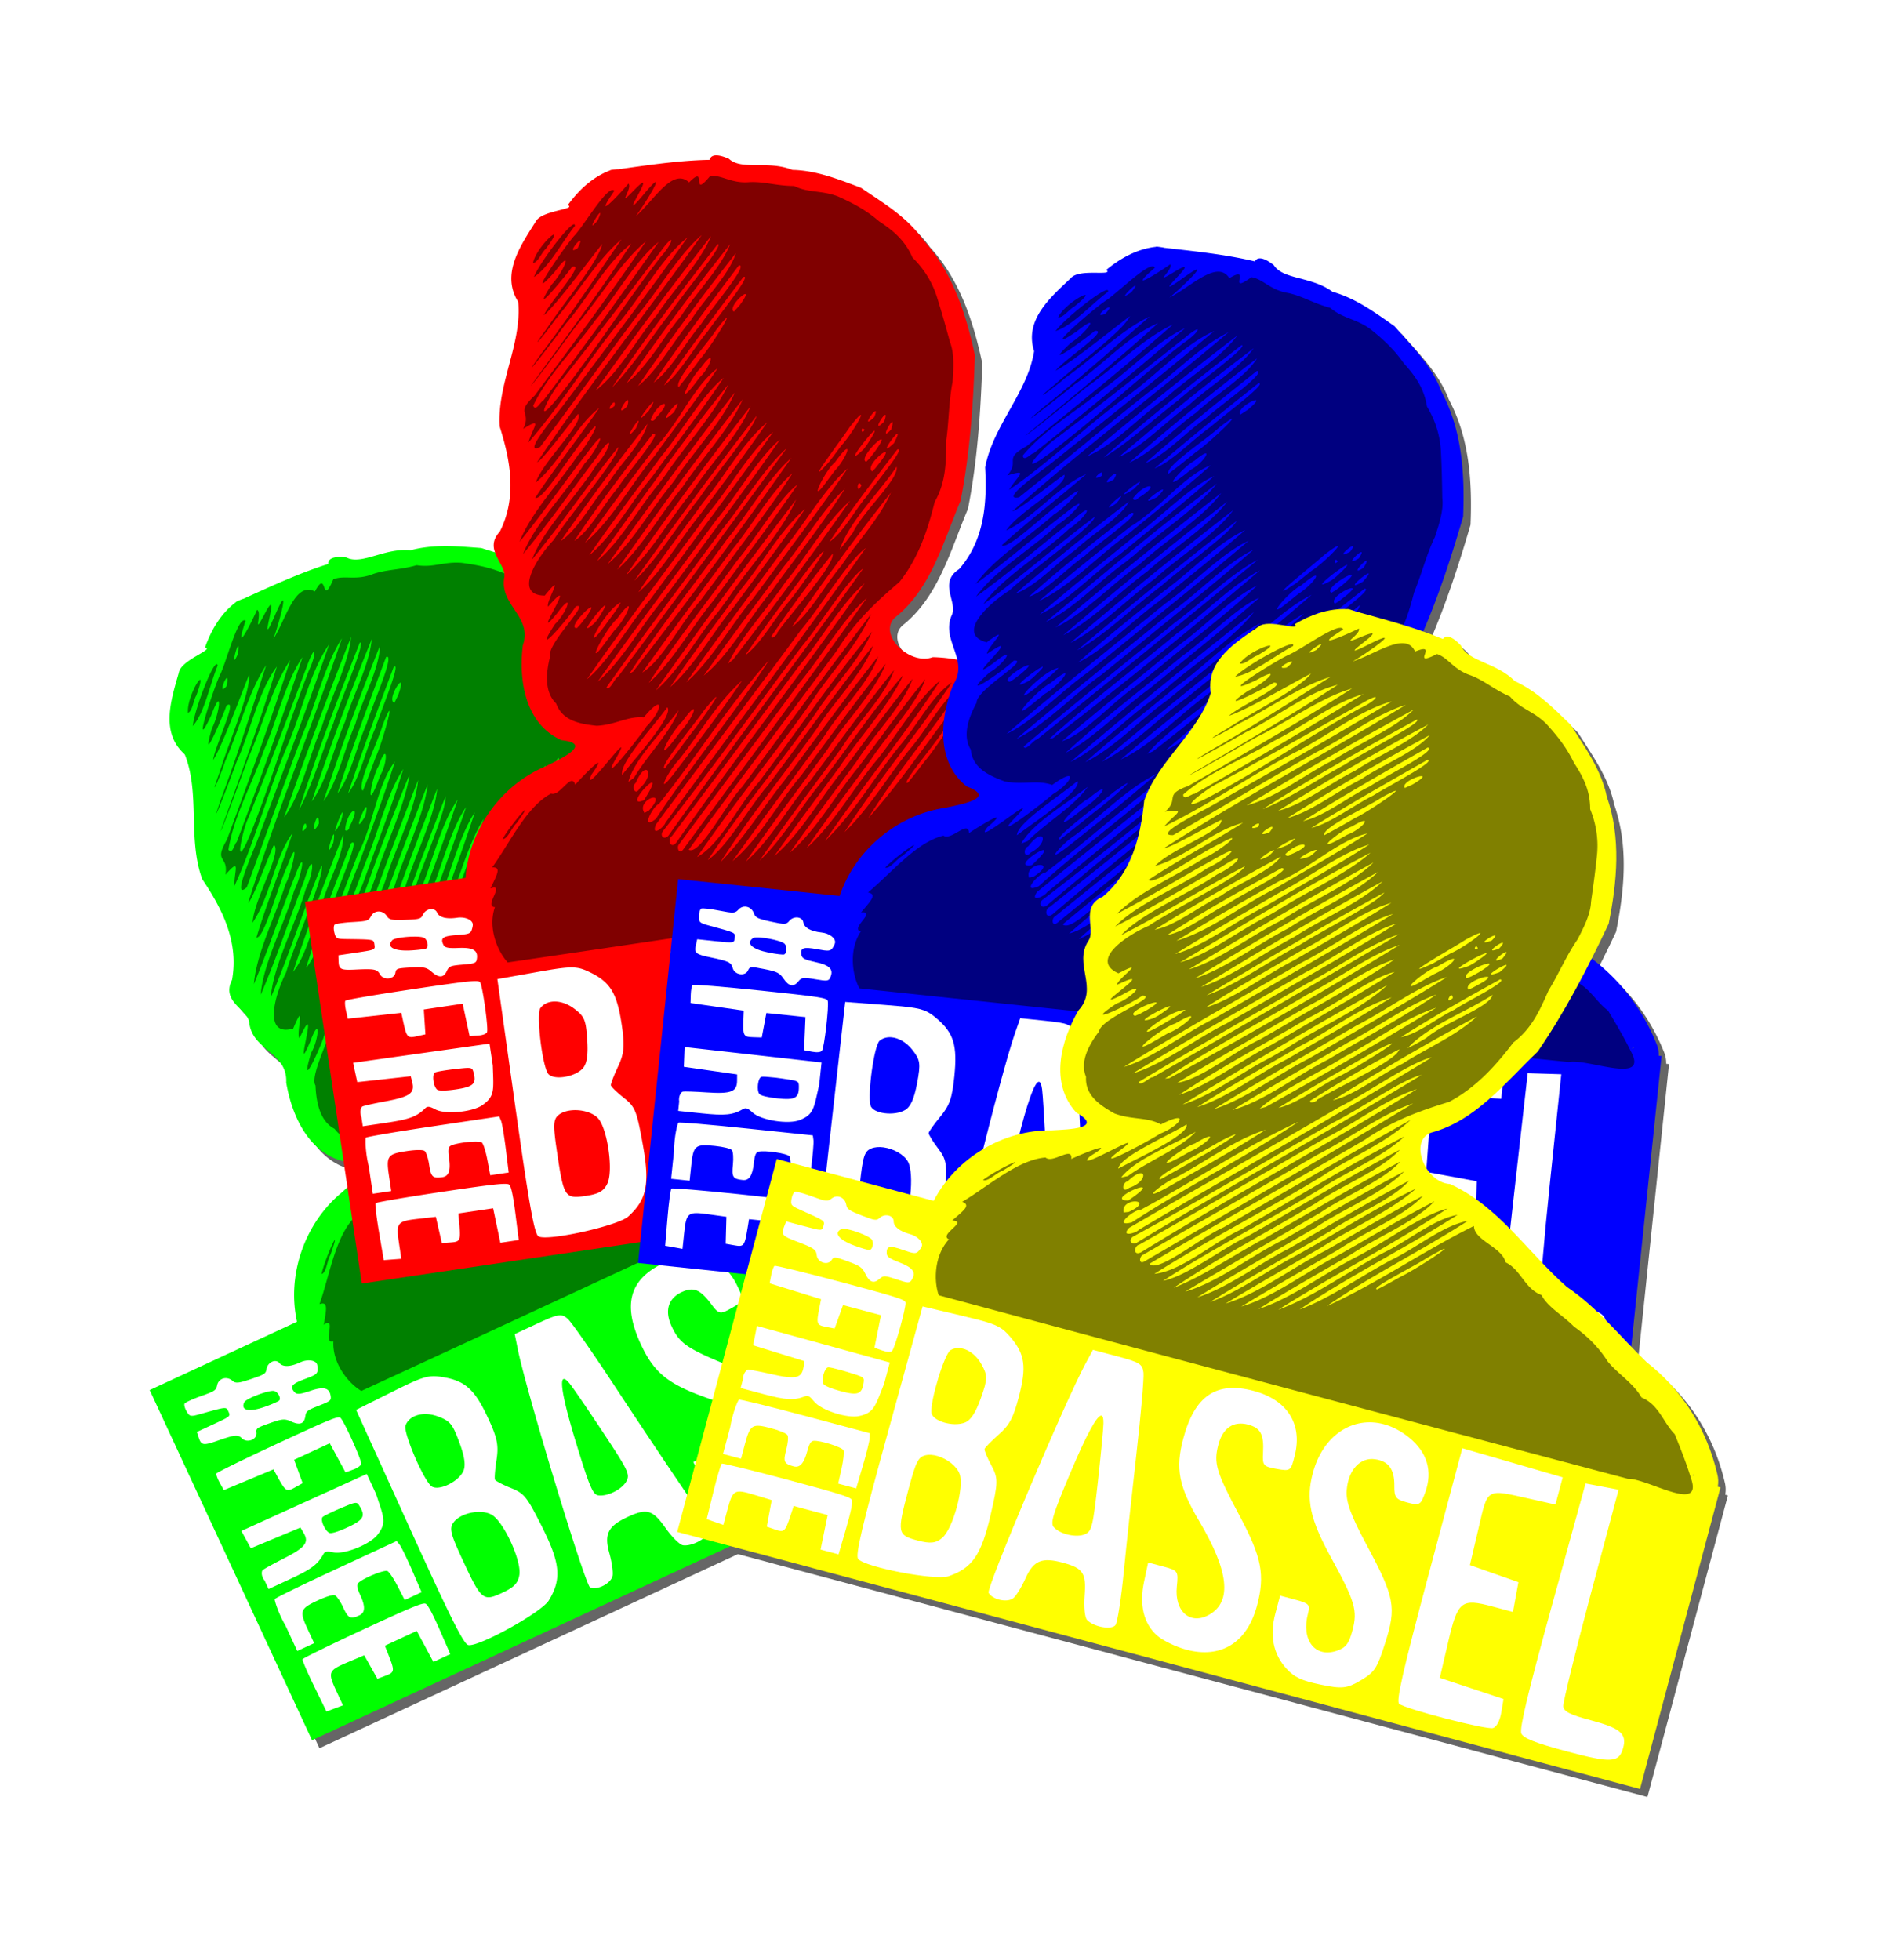
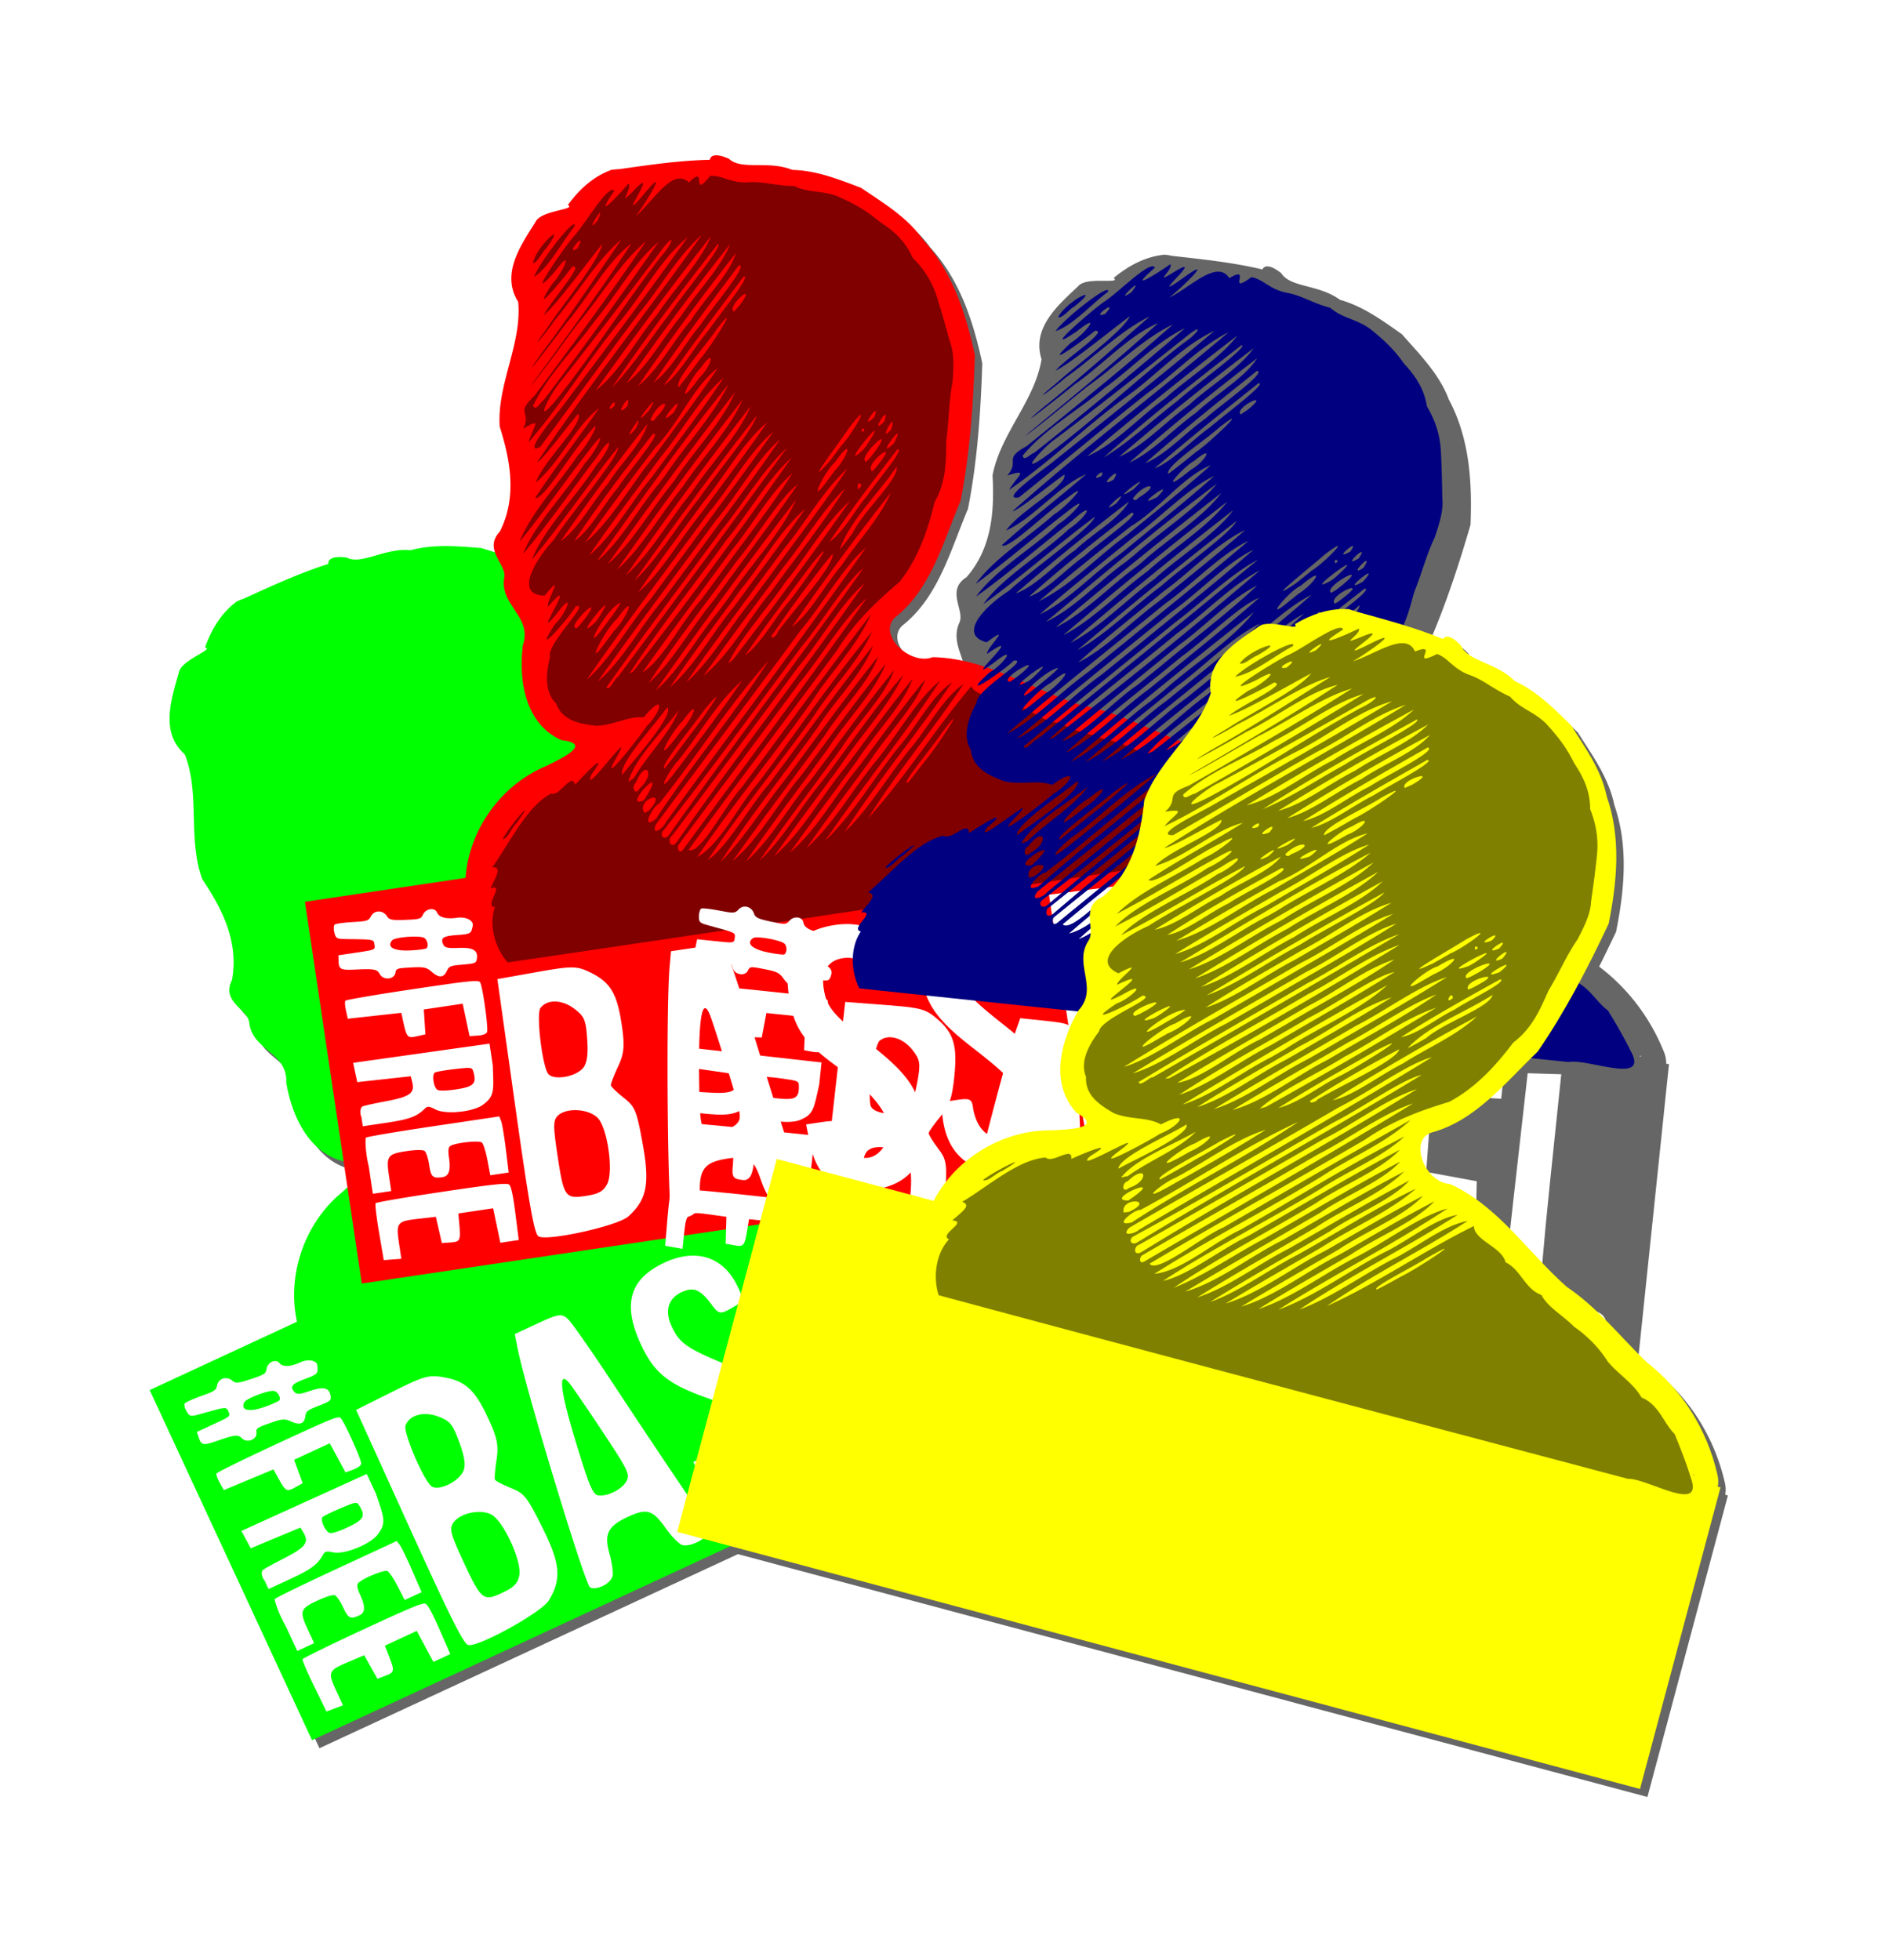
<svg xmlns="http://www.w3.org/2000/svg" width="1477.662" height="1536.458" viewBox="0 0 1477.662 1536.458">
  <defs>
    <filter id="a" color-interpolation-filters="sRGB">
      <feGaussianBlur stdDeviation="10 10" result="blur" />
    </filter>
  </defs>
  <path style="line-height:normal;text-indent:0;text-align:start;text-decoration-line:none;text-decoration-style:solid;text-decoration-color:#000;text-transform:none;block-progression:tb;white-space:normal;isolation:auto;mix-blend-mode:normal;solid-color:#000;solid-opacity:1" d="M566.951 128.045c-3.741.137-4.641 2.354-4.77 3.504-24.038.452-47.9 4.093-71.683 7.402 0 0 .18-.207-5.172.457-.554.069-1.047.227-1.445.502-13.547 5.141-24.522 15.437-32.934 27.098 7.138 3.58-20.805 3.987-25.256 13.066-11.52 18.332-27.528 40.82-13.676 62.777 3.056 32.934-16.655 64.301-14.502 97.766 8.549 26.94 13.67 55.388.125 82.309-5.508 5.867-5.541 11.24-3.824 16.26-3.578-1.119-7.15-2.228-10.681-3.366-18.643-1.39-37.244-3.204-55.534 1.748-20.37-2.027-38.129 11.822-50.199 5.682-13.693-1.79-14.494 3.212-14.172 5.035-22.93 7.225-44.793 17.46-66.672 27.354 0 0 .114-.25-4.834 1.9-.511.222-.938.512-1.242.889-11.542 8.758-19.163 21.738-23.937 35.3 7.859 1.418-18.831 9.702-20.535 19.668-5.872 20.84-14.875 46.935 4.617 64.084 12.236 30.729 2.19 66.386 13.71 97.88 15.812 23.426 28.762 49.269 23.376 78.92-8.782 17.4 12.392 22.952 13.486 33.5 2.462 22.1 30.079 23.017 28.99 47.005 4.239 25.388 17.264 54.91 44.961 61.695l3.033 20.371c-1.366 1.276-2.69 2.497-3.847 3.577-29.527 23.909-43.855 64.861-35.707 101.785l-115.489 53.556 127.266 274.432 302.717-140.385 25.307-11.736 280.656 74.924 32.931 8.79 399.413 106.626 63.095-236.356-2.123-.566c.58-3.274.477-6.744-.488-10.27-8.02-34.43-27.327-65.649-55.447-87.435-4.07-3.93-8.01-7.976-11.918-12.047l23.787-227.756-2.186-.228a23.273 23.273 0 00-2.086-10.067c-10.62-26.161-28.038-49.166-50.502-66.097a1163.677 1163.677 0 0013.291-27.325c6.605-32.993 9.824-67.267-1.47-99.664-4.27-20.95-17.138-38.574-28.325-56.26-13.426-13.007-26.55-26.313-43.769-34.224-14.346-14.604-36.852-15.34-42.19-27.785-9.37-10.144-13.19-6.818-14.11-5.211-5.117-2.102-10.293-4.04-15.51-5.865 12.41-28.938 22.403-59.524 31.27-89.954 1.372-33.62-.8-67.975-17.015-98.21-7.488-20.027-22.95-35.425-36.762-51.147-15.293-10.751-30.333-21.846-48.576-26.97-16.45-12.185-38.798-9.399-46.013-20.858-10.84-8.556-14.093-4.673-14.75-2.941-23.393-5.553-47.409-7.975-71.266-10.698 0 0 .225-.152-5.125-.844-.553-.071-1.07-.042-1.523.125-14.4 1.603-27.597 8.84-38.649 18.036 6.021 5.246-21.142-1.324-27.715 6.359-15.725 14.882-36.832 32.672-28.888 57.389-5.248 32.655-32.154 58.122-38.409 91.068 1.565 28.22-.565 57.046-20.39 79.742-16.46 10.437-1.128 26.06-5.596 35.676-5.934 13.031 1.581 23.87 4.158 35.285-6.285-1.14-12.688-1.84-19.248-1.963-18.235 6.832-43.65-18.278-29.44-31.2 28.174-22.227 37.783-59.567 51.278-91.388 7.268-36.975 9.994-75.835 11.207-114.06-7.05-32.901-17.715-65.631-40.953-90.871-12.243-17.528-31.056-28.587-48.35-40.371-17.49-6.601-34.819-13.597-53.763-14.014-18.968-7.7-39.916.567-49.76-8.732-4.736-2.095-8.003-2.76-10.248-2.678zm719 699.433c1.926.163-2.26 1.198 0 0zm47.48 334.659c1.878.461-2.418.83 0 0z" color="#000" font-weight="400" font-family="sans-serif" overflow="visible" fill="#666" fill-rule="evenodd" filter="url(#a)" enable-background="accumulate" />
  <path d="M185.916 471.25c-.512.223-.94.513-1.243.89-11.542 8.758-19.163 21.737-23.937 35.3 7.859 1.417-18.832 9.7-20.536 19.667-5.871 20.84-14.874 46.935 4.618 64.085 12.236 30.728 2.19 66.386 13.711 97.88 15.811 23.426 28.761 49.268 23.375 78.919-8.782 17.4 12.392 22.953 13.486 33.5 2.462 22.1 30.078 23.018 28.99 47.006 4.49 26.9 18.838 58.455 50.059 62.672 24.82-4.457 3.962 13.75-5.912 22.97C239 958.05 224.672 999 232.82 1035.924L117.33 1089.48l127.266 274.43 302.717-140.383 30.922-14.34 375.034-173.92-102.92-221.93-1.993.924a23.279 23.279 0 00-6.952-7.573c-28.21-21.306-63.032-32.915-98.582-31.637-28.673-2.094-56.779-8.202-85.642-5.233-40.669-1.123-81.585-14.35-121.95-3.28-15.563 11.705-47.037-5.2-37.055-21.612 20.746-29.28 19.413-67.814 23.368-102.15-3.475-37.523-11.839-75.57-21.475-112.58-16.059-29.569-35.536-57.953-64.959-75.6-16.696-13.354-37.867-18.648-57.785-25.066-18.642-1.39-37.243-3.204-55.533 1.749-20.37-2.028-38.128 11.82-50.198 5.68-13.694-1.788-14.497 3.213-14.174 5.036-22.931 7.226-44.793 17.46-66.671 27.354 0 0 .114-.249-4.833 1.9zm641.878 347.973c1.737-.847-1.326 2.187 0 0z" style="line-height:normal;text-indent:0;text-align:start;text-decoration-line:none;text-decoration-style:solid;text-decoration-color:#000;text-transform:none;block-progression:tb;white-space:normal;isolation:auto;mix-blend-mode:normal;solid-color:#000;solid-opacity:1" color="#000" font-weight="400" font-family="sans-serif" overflow="visible" fill="#0f0" fill-rule="evenodd" enable-background="accumulate" />
-   <path d="M201.52 477.933c-5.148 11.64-18.585 37.77-8.97 8.495-6.138-4.026-14.923 32.398-20.144 42.622-4.975 10.31-23.097 66.12-6.822 31.604 9.234-24.687 6.712-1.596.573 10.116-9.555 32.954 8.166-8.411 11.386-17.712 9.773-6.853-9.023 31.314-10.448 42.636 7.354-11.619 19.737-45.967 28.115-66.644 1.267 13.526-15.887 52.81-22.783 75.397-9.544 26.397-.264 5.412 4.189-8.102 10.778-24.253 18.557-54.835 32.045-74.988-11.342 34.748-22.173 69.66-35.07 103.907-12.259 35.336 7.629-16.185 11.916-28.246 10.865-23.75 17.122-55.436 31.518-74.58-13.278 43.59-28.977 86.421-44.247 129.372 3.291-5.904 15.628-41.321 22.196-58.496 10.87-24.645 18.487-55.102 32.514-75.861-15.088 47.355-32.416 94.015-49.57 140.666-10.907 18.62 1.39 11.795-1.187 27.462 12.484-14.042 6.854-3.44 6.943 9.052 16.227-35.364 26.108-73.589 41.334-109.552 11.499-25.864 17.601-57.993 32.964-79.952-17.846 51.6-37.226 102.671-56.321 153.826-3.084 8.246-20.773 47.769-8.226 36.565 15.047-40.47 29.233-81.424 44.57-121.855 10.385-23.861 16.694-52.792 30.077-73.369-23.654 69.422-51.547 137.344-73.53 207.32 3.679-2.704 14.738-33.584 20.172-45.45 6.86 5.172-15.868 43.07-16.659 60.962 14.005-20.764 17.171-50.974 31.216-70.086-8.957 27.396-19.923 54.12-28.24 81.726 6.22 1.097 16.981-41.188 24.704-57.24 10.012-25.995 2.958 6.927-1.95 15.518-8.053 25.7-22.604 53.39-24.782 78.275 11.606-27.694 21.014-56.255 32.047-84.18 9.657-25.885 5.75-1.264-.436 10.83-7.764 26.675-24.386 57.114-26.247 81.672 12.752-29.318 22.658-59.793 34.149-89.62 7.75-25.237 8.39-7.906 1.22 6.666-7.93 27.665-25.829 60.69-27.442 85.175 14.626-34.007 25.772-69.403 39.893-103.623 2.702 7.49-20.855 60.083-27.976 84.12-9.115 18.082-18.037 50.53 5.622 43.812 10.505-24.941 1.935 4.412 4.953 7.557 17.323-37.44-6.067 36.572 8.262 3.01 8.457-22.79 7.04-1.875.822 8.556-10.192 34.192 8.57-6.058 11.635-17.79 11.037-7.862-13.867 34.702-8.163 43.298.493 12.147 3.109 27.853 14.964 33.953 8.783 11.973 23.222 9.966 35.42 7.795 14.033-4.881 21.074-14.26 33.545-16.769 10.297-24.07 12.595-9.48 4.104 6.102-2.095 7.441-22.615 59.058-15.929 30.972 8.23-34.906-17.278 39.57-14.85 17.576 8.643-25.189-5.916 2.502-9.971 11.201-5.836-9.067-8.665 12.444-16.21 11.995-15.665 15.342-19.978 46.045-27.93 68.518 6.89-2.38 5.435 3.736 3.343 16.215 10.559-7.642-1.383 15.503 7.53 13.006-.901 17.212 11.743 32.766 21.9 38.801 169.206-78.031 338.068-156.818 506.983-235.479 11.418-10.16 63.426-16.74 37.741-32.045-10.612-6.952-21.49-12.778-31.926-18.377-12.725-1.182-24.236-9.854-38.34-5.395-12.468-4.638-26.811-2.275-38.787-4.788-12.441-4.047-25.779-4.983-37.43-3.952-12.138-1.3-25.447 1.533-35.525-2.716-12.987 4.756-25.384-5.023-37.963-1.638-9.967-7.505-29.92 2.678-37.331-5.989-17.769 40.026-29.293 82.82-48.355 122.161 11.032-40.2 29.339-81.188 42.092-122.073-12.542 14.836-17.372 42.131-26.38 61.712-10.308 25.07-17.354 53.34-30.418 76.042 13.539-46.146 33.083-90.45 47.628-136.334-12.119 14.337-16.733 40.655-25.384 59.584-12 28.84-19.497 60.785-34.91 87.578 15.806-49.032 36.234-96.554 51.068-145.87-12.98 17.983-20.396 51.27-30.834 75.466-11.152 26.304-17.686 56.006-32.543 79.994 8.802-26.75 18.819-53.088 28.373-79.576 7.2-24.05 22.243-51.842 23.516-73.715-11.09 26.288-20.479 53.28-30.502 79.992-11.325 26.262-17.842 57.635-32.983 80.416 9.564-27.874 19.904-55.475 29.953-83.176 7.104-24.127 23.07-53.827 23.836-74.7-11.261 26.885-20.875 54.447-31.104 81.743-11.547 26.847-18.267 58.834-33.637 82.187 9.415-27.439 19.601-54.61 29.492-81.881 8.622-27.367 23.266-56.095 27.466-82.917-14.806 32.05-25.393 66.627-38.294 99.747-9.902 23.365-16.362 51.113-28.705 71.723 11.34-34.563 24.345-68.573 36.65-102.806 6.432-22.744 21.647-49.812 22.279-70.273-13.838 33.448-25.761 67.674-38.427 101.584-10.576 24.457-16.87 53.95-30.586 75.185 11.271-34.286 24.147-68.04 36.379-101.997 7.503-25.57 22.79-53.007 25.014-77.693-14.067 33.71-25.978 68.31-38.788 102.522-11.382 25.955-17.6 57.422-32.78 79.88 13.44-38.658 27.821-76.984 41.749-115.47 6.477-22.929 21.7-50.131 22.48-70.833-15.49 37.837-28.966 76.485-43.261 114.79-10.086 24.651-17.445 52.276-29.769 74.93 11.716-40.843 29.043-81.84 43.18-122.644 6.851-23.996 22.554-52.287 23.654-74.046-17.222 42.341-32.182 85.587-48.142 128.422-9.841 21.696-16.385 54.074-28.648 69.422 14.032-45.264 33.043-89.094 48.525-133.996 7.414-24.555 21.265-49.758 24.37-74.094-19.43 45.197-34.509 92.24-51.856 138.301-10.274 22.121-14.943 55.045-29.76 69.937 15.465-48.054 35.611-94.901 51.919-142.865 7.824-26.097 21.816-51.907 25.086-78.432-20.167 52.617-39.265 105.646-58.671 158.55-8.237 15.782-16.498 61.384-26.321 59.114 21.555-61.125 45.394-121.79 67.429-182.892 7.49-26.511 19.416-46.135 31.75-65.079 9.332-22.904 9.74-46.854 8.803-67.94 4.286-18.18-.668-33.794-4.92-48.96-2.216-15.114-6.764-29.819-8.19-45.34-2.373-10.685-4.817-21.575-10.701-29.254-6.352-10.236-11.766-18.996-19.176-30.078-6.708-10.236-15.762-18.84-27.882-25.305-9.218-11.064-20.116-15.868-32.92-19.752-11.784-5.271-22.426-7.763-36.648-9.655-14.01-1.104-22.347 4-35.203 1.866-13.738 3.912-22.881 3.106-34.198 6.91-13.44 5.38-22.369.634-31.15 4.137-9.923 23.15-4.303-9.584-14.448 9.542-15.902-7.942-22.515 21.688-32.567 37.19 4.55-12.211 14.465-49.238.882-17.67-14.75 33.57 6.785-29.593-7.9-1.617-9.844 18.648-1.259-1.227-5.772-3.551zm-14.972 28.39c.494-.424.664 1.008.02 6.07-5.908 13.194-1.505-4.795-.02-6.07zm-16.982 14.274c-4.128 1.67-17.505 37.128-18.404 48.433 9.258-10.543 13.274-32.44 19.468-47.413-.188-.921-.557-1.225-1.064-1.02zm-13.079 12.307c-2.372 1.442-10.054 16.985-9.124 25.812 3.578-1.39 4.238-10.03 6.479-13.48 3.672-9.974 3.888-13.088 2.645-12.332zm21.192-1.43c.703-.371.963 1.07-.06 6.255-6.428 7.497-1.737-5.304.06-6.254zm68.325-20.589c1.263-.395 0 6.689-3.804 14.508-16.614 42.5-29.055 86.507-46.123 128.762l-1.985 4.544c-11.111 24.664-3.625-9.087.282-16.917 16.2-39.872 31.37-80.298 46.633-120.652 2.571-7.078 4.24-10.008 4.997-10.245zm-8.827 4.146c-16.368 48.608-33.478 97.052-51.675 144.997-1.566.574-3.121 10.326-6.428 5.939 4.335-27.117 18.855-51.91 27.768-77.902 10.486-23.63 16.751-53.406 30.335-73.034zm38.073-15.922c-1.96 20.96-15.988 47.752-23.144 70.94-10.013 22.863-15.451 51.507-29.391 70.618A3329.793 3329.793 0 01275.25 499.11zm6.815 4.52c5.422-1.833-15.668 46.424-20.687 63.104-8.997 22.667-15.702 46.596-27.034 68.167 13.489-43.159 30.8-88.138 47.721-131.271zm9.376-2.755c-1.851 20.264-14.575 43.328-20.839 64.52-8.795 19.899-14.37 46.77-26.183 62.74 14.33-42.875 30.004-85.38 47.022-127.26zm6.279 5.504c-.175 17.369-13.543 41.4-19.162 61.084-8.477 19.19-13.739 44.855-24.957 60.49 13.35-40.973 28.111-81.564 44.119-121.574zm4.96 8.543c7.684-3.528-11.33 38.78-15.399 52.577-7.72 17.132-12.3 40.812-22.731 54.395 11.534-36.049 24.85-71.53 38.13-106.972zm6.514 7.407c4.895-1.981-11.64 37.62-15.23 48.941-6.955 15.646-11.82 38.45-21.033 50.53 11.014-33.354 23.369-66.265 35.72-99.147a2.51 2.51 0 01.543-.324zm4.316 12.862c1.344-.852 1.603 1.308-1.415 9.662l-2.922 5.995c-4.754-1.428 1.77-14.03 4.337-15.657zm-8.426 21.988c1.862-1.08-6.795 28.622-10.696 36.494-3.193 8.756-6.386 17.518-9.972 26.124-5.306-3.69 11.582-37.824 15.561-51.466 2.98-7.609 4.536-10.822 5.107-11.152zm-3.62 33.763c2.027-.87.856 9.611-3.39 16.759l-2.4 6.355c-9.56 23.988-3.84-5.79 1.033-13.51 2.254-6.466 3.836-9.208 4.757-9.604zm8.087 5.981c-8.486 27.125-18.727 53.688-28.303 80.448-11.298 26.149-17.688 57.518-32.855 80.132 9.996-29.315 20.753-58.378 31.858-87.291 12.129-22.421 15.271-55.147 29.3-73.289zm6.627 5.812c-8.65 27.732-19.164 54.868-28.95 82.22l-1.547 4.218-1.526 4.155c-10.245 23.47-16.475 53.408-29.83 72.728 9.952-30.275 21.35-60.069 32.172-90.045 10.137-23.497 17.057-54.868 29.68-73.276zm4.922 4.176c-3.861 25.128-18.497 54.438-26.886 80.968l-1.545 4.217-1.526 4.155c-10.206 23.375-16.387 53.159-29.706 72.424 19.176-54.099 37.714-108.99 59.663-161.764zm-72.362 33.982c.68-.451 1.225.608 1.227 4.665-6.526 11.635-3.267-3.31-1.227-4.665zm-9.586 4.682c.495-.148.945.478 1.164 2.51-5.3 8.429-2.932-1.98-1.164-2.51zm29.367-8.949c.407-.08.154 1.918-1.378 7.587-9.947 19.467-.077-7.3 1.378-7.587zm59.226-25.252c-2.176 23.263-17.804 53.172-25.657 78.841l-1.499 4.086c-10.315 24.148-16.969 54.116-30.38 74.215a4218.272 4218.272 0 0157.536-157.142zm-51.012 24.367c1.977-1.06 2.435 2.402-2.88 12.419.293 1.488-2.06 4.108-3.357 2.293.764-8.07 4.26-13.652 6.237-14.712zm10.1-3.058c.79-.602.93 1.014-.478 7.011-10.12 16.567-1.893-5.207.478-7.011zm48.433-17.918c-2.959 24.92-17.693 53.022-25.77 79.035-10.563 25.082-17.537 55.561-30.975 76.895 17.572-52.42 36.535-104.469 56.745-155.93zm-73.656 39.182c.401-.05.437 1.645-.285 6.414-7.232 16.169-1.148-6.236.285-6.414zm81.087-35.748c-2.08 22.858-17.494 52.37-25.22 77.647-10.587 25.14-17.539 55.707-31.045 77.076 17.438-52.009 36.24-103.653 56.265-154.723zm-73.64 36.116c.75 14.974-11.916 36.737-16.567 53.986-7.674 16.844-12.073 40.508-22.774 53.43a1935.241 1935.241 0 0139.341-107.416zm80.301-30.322c.46 11.584-17.751 52.315-24.736 74.354-10.366 25.066-17.929 55.564-30.675 76.852 17.477-50.744 35.715-101.28 55.411-151.206zm-73.444 36.464c6.284-3.147-11.779 36.7-14.704 47.869-7.04 15.34-11.829 39.547-21.22 50.126 10.181-33.033 22.71-65.342 35.24-97.555a4.47 4.47 0 01.684-.44zm82.837-33.73c-8.665 26.52-18.592 52.611-28.05 78.855l-1.464 3.99c-10.076 23.695-17.235 54.563-29.726 73.387 8.595-27.78 19.192-54.922 28.989-82.303 10.325-23.98 16.693-54.197 30.251-73.93zm78.716-32.386c.656-.468 1.033.606.618 4.745-7.045 11.94-2.586-3.342-.618-4.745zm-9.964 5.975c1.574-.167-3.764 19.527-7.744 27.116-1.812 4.935-3.632 9.866-5.513 14.775-15.027 31.71 4.486-19.923 7.737-30.657 3.228-8.063 4.904-11.169 5.52-11.234zm18.194-5.382c.634-.436 1.07.756.865 5.157-6.457 12.11-2.768-3.849-.865-5.157zm-80.313 37.619c-13.03 38.338-27.3 76.25-41.084 114.324-4.754 12.973-9.52 25.942-14.305 38.904-10.336 23.467-17.352 55.275-29.904 73.977 16.88-50.971 36.106-101.16 54.443-151.628 10.582-23.966 17.845-56.83 30.85-75.577zm87.237-33.848c.577-.308 1.01 1.117.926 5.891-5.692 11.552-2.658-4.967-.926-5.891zm-80.406 37.979c-12.285 37.599-26.393 74.593-39.784 111.813-4.09 11.167-8.195 22.33-12.317 33.487-10.945 24.759-17.583 56.434-31.432 77.228 16.925-49.608 35.477-98.658 53.408-147.912 10.396-23.735 17.463-55.638 30.125-74.616zm59.683-26.453c.342-.128.89-.051 1.713.387-.789 4.555-3.193.165-1.713-.387zm9.422-.97c.652-.207.147 3.002-2.644 12.357l-1.49 3.987c-12.485 21.476 2.003-15.666 4.134-16.344zm-62.092 32.369c-25.081 70.15-50.681 140.118-76.544 209.985-1.702-.047-2.739 12.6-6.09 9.825 16.52-48.369 34.541-96.222 52.032-144.25 10.19-24.543 17.927-55.15 30.602-75.56zm79.876-35.217c.698-.428.825 1.437-.4 7.747-8.901 15.467-1.692-6.463.4-7.747zm-11.122 7.845c1.316-.893 1.371 1.568-1.81 10.62l-2.258 5.77-1.94 3.682c-5.89.081 3.113-18.109 6.008-20.072zm-23.5 14.855c1.91-.78.32 10.037-4.344 19.277l-1.475 3.986-1.398 3.732c-9.88 28.458-4.56-6.23 1.274-14.333 2.983-8.664 4.943-12.254 5.943-12.662zm-39.63 18.783c-22.206 65.865-46.22 131.227-71.754 195.88l-2.334 2.404c12.009-40.146 29.262-81.854 43.599-122.51 10.523-24.598 17.376-54.69 30.488-75.774zm77.82-29.779c6.145-3.292-9.537 30.878-12.336 41.286-6.26 13.624-9.594 32.675-18.364 43.376 9.032-28.62 19.856-56.678 30.7-84.662zm-8.726 4.792c1.25-.562 1.334 1.64-1.618 9.09l-2.1 5.296-1.57 2.967c-5.858-1.506 2.538-16.117 5.288-17.353zm-64.902 36.41c-8.954 31.443-21.58 61.768-32.365 92.631-2.785 7.605-5.573 15.209-8.365 22.81-9.894 20.92-15.45 53.616-28.085 67.71 12.841-37.563 26.763-74.757 40.283-112.083 9.907-22.88 16.022-52.001 28.532-71.068zm40.418-15.749c-10.688 33.261-23.213 65.922-35.03 98.8a9945.836 9945.836 0 01-7.27 19.77c-10.882 25.195-17.906 56.654-31.701 77.887 13.81-40.88 29.106-81.252 43.85-121.806 10.288-23.99 17.611-55.424 30.151-74.65zm36.44-12.25c4.723 8.534-15.56 41.415-18.289 59.366-1.969 5.15-3.741 10.39-6.143 15.365 1.475-24.596 16.705-50.24 24.431-74.73zm-70.471 35.322c-10.024 31.08-21.632 61.636-32.667 92.37-1.67 4.567-3.339 9.133-5.011 13.698-10.471 24.385-17.598 56.203-30.353 76.065 11.24-37.725 26.23-74.278 39.34-111.396 9.504-21.722 18.305-57.445 28.69-70.737zm46.122-14.594c.425-.126 1.08.167 2.033 1.171-1.388 7.765-3.874-.625-2.033-1.171zm-9.65 7.288c-8.887 31.446-21.72 62.406-32.585 93.52-11.007 25.312-17.27 56.723-32.226 78.348 11.311-33.276 23.826-66.14 35.874-99.158 9.74-23.287 17.803-54.245 28.938-72.71zm-34.281 18.893c-3.826 29.232-19.994 59.455-29.04 88.88-1.587 4.33-3.174 8.661-4.765 12.99-10.211 23.522-16.458 53.009-29.479 72.815a4846.58 4846.58 0 0163.284-174.685zm69.74-26.207c-2.974 22.652-14.2 43.912-21.05 65.789-7.918 17.9-13.396 43.977-23.715 57.184 13.587-41.434 28.5-82.516 44.764-122.973zm-28.881 15.234c-16.599 48.816-34.315 97.289-52.866 145.396l-2.798 3.952c2.915-20.32 17.347-49.922 25.008-73.784 10.528-24.839 16.734-53.229 30.656-75.564zm-32.063 16.152c-8.891 27.335-19.142 54.21-28.877 81.254l-1.522 4.15-1.508 4.103c-10.422 24.203-16.489 53.153-30.1 74.27 9.403-29.864 20.768-59.102 31.341-88.577 10.567-24.639 16.516-53.429 30.666-75.2zm23.19 27.737c1.923-1.019-11.123 37.37-14.964 45.703-7.161 16.07-10.986 36.38-20.923 50.062 9.167-28.346 19.856-56.186 30.22-84.114 3.416-7.99 5.129-11.365 5.667-11.65zm31.083-11.87c-28.513 84.183-60.205 167.263-89.826 251.063.06 3.236-7.476 14.337-6.78 3.491 21.525-59.017 44.39-118.57 65.83-178.008 10.239-23.342 19.744-61.508 30.776-76.545zm-23.648 11.598c4.12 8.136-17.33 51.724-24.2 71.845 1.287-.71-2.226 6.982-3.556 3.839 8.184-25.58 17.418-50.89 27.756-75.684zM288.53 794.486c-1.177 6.181-3.668 11.983-5.705 17.901-13.285 37.757-4.89-9.104 5.705-17.901zm-21.485 10.327c1.062-.602 1.014 1.602-1.593 9.071l-2.345 5.854-1.834 3.677c-6.913 2.811 3.058-17.061 5.772-18.602zm10.343-4.66c.647-.176.24 2.767-2.264 11.315l-1.362 3.632c-11.84 19.487 1.513-14.374 3.626-14.948zm185.968-84.925c-27.905 81.65-59.414 162.301-87.247 243.81-1.902 4.549-6.729 2.782-5.243-1.919 22.261-55.74 42.375-112.823 63.351-169.248 9.395-21.503 20.042-61.47 29.139-72.643zm-168.29 80.402c1.957-.579-.702 13.831-5.32 21.742l-1.684 4.596-1.577 4.29c-11.08 31.311-3.765-8.27 2.801-18.531 3.047-8.475 4.89-11.834 5.78-12.097zm172.646-69.584c-26.581 79.267-57.673 157.344-84.138 236.42-2.862 7.08-7.78-.217-4.865-3.694 19.332-51.746 38.6-103.587 57.71-155.441 10.817-24.52 18.223-57.554 31.293-77.285zm4.876 10.514c-26.305 76.945-54.835 153.227-82.376 229.69-1.982 5.705-5.948-.525-4.18-3.169 18.045-49.371 36.753-98.596 54.804-148.003 10.838-25.248 18.688-57.93 31.752-78.518zm-59.844 68.555c-13.936 48.114-35.076 95.788-49.845 144.271-9.473 13.148-4.928-9.486-1.03-11.886 17.762-43.546 30.703-89.947 50.875-132.385zm-15.682 21.234c-9.165 28.643-19.924 56.793-30.588 84.911-9.608 24.26-4.46-1.863.32-10.704 10.127-24.49 16.39-52.414 30.268-74.207zm-15.973 18.103c1.658-1.213-6.937 24.155-10.473 32.576-3.974 10.8-7.935 21.61-12.167 32.313-5.555 2.376 12.351-39.515 16.997-53.204 3.399-7.923 5.09-11.28 5.643-11.685zm-34.392 18.55c6.631 3.568-10.293 40.388-16.425 54.766l-2.522 6.061c-4.907-8.387 13.043-43.545 18.947-60.827zm9.233-.331c-1.176 18.641-13.632 40.735-18.629 60.757l-3.347 4.28c-.516-18.638 14.394-44.552 21.976-65.037zm10.913-4.053c1.664-.335-.121 10.428-4.511 19.031l-1.482 3.992-1.423 3.743c-10.678 27.088-4.279-5.285 1.844-15.198 2.884-8.173 4.7-11.393 5.572-11.568zm197.645-50.399c1.025.07-7.556 28.102-12.432 38.865-2.487 6.48-4.908 12.992-7.73 19.336-5.462 4.337 10.47-31.874 13.75-42.728 4.14-11.246 6.012-15.5 6.412-15.473zM344.015 915.03c3.127-1.872 5.723 5.616.014 14.83-1.645 7.808-7.12.515-4.247-3.086.812-7.214 2.595-10.764 4.233-11.744zm7.571 8.086c1.527-.856 1.764 2.488-1.82 14.895-11.133 9.206-1.537-13.011 1.82-14.895zm-89.18 48.727c-1.145.69-8.546 18.163-10.339 26.694 3.956-.954 4.495-11.405 6.906-14.816 3.18-9.037 3.953-12.192 3.433-11.878zm93.446-37.677c2.71-1.268 4.55.909-.102 10.56l-2.742 2.778c-5.571-4.405-.643-11.713 2.844-13.338z" fill="green" />
  <path d="M174.186 1080.718c-1.92.82-3.443 2.505-3.954 4.88-.886 4.115-1.715 4.678-12.68 8.604-6.454 2.311-12.222 4.94-12.818 5.843-.595.903.09 3.636 1.521 6.074 2.434 4.145 3.115 4.288 10.51 2.218 21.257-5.952 20.501-5.885 22.318-1.967 1.689 3.641 1.597 3.718-11.534 9.808l-13.236 6.138 1.476 4.446c1.995 6.009 3.596 6.298 14.312 2.575 14.28-4.961 16.349-5.168 19.638-1.957 4.069 3.97 11.997.77 11.316-4.568-.42-3.295.276-3.787 10.528-7.418 9.603-3.401 11.691-3.565 16.653-1.29 6.82 3.126 10.246 1.87 11.12-4.073.59-4.022 1.53-4.76 10.494-8.243 8.917-3.465 9.804-4.158 9.4-7.324-.869-6.813-5.293-8.004-16.092-4.335-7.953 2.702-10.465 2.908-12.214.999-3.967-4.332-2.29-6.475 8.059-10.302 8.35-3.087 9.773-4.082 9.937-6.946.105-1.839-.113-4-.486-4.804-1.484-3.201-7.706-3.82-13.127-1.306-7.707 3.574-13.635 3.774-16.297.548-2.948-3.57-9.282-.645-10.095 4.662-.564 3.685-1.451 4.258-12.194 7.887-9.795 3.31-12.038 3.518-14.501 1.345-2.464-2.174-5.587-2.55-8.055-1.496zm22.573 14.758c6.051-2.912 15.421-5.92 18.16-5.268 2.873.682 5.434 5.274 4.085 7.32-.499.757-5.544 3.022-11.212 5.034-12.55 4.455-19.383 2.977-16.292-3.524.444-.932 2.51-2.237 5.26-3.56zm419.234-151.157c-22.581 10.386-31.39 36.802-18.26 65.112 8.979 19.363 21.38 29.08 52.984 41.51 36.936 14.529 43.043 18.603 49.829 33.234 4.554 9.822 4.715 13.71.826 20.096-9.438 15.493-27.044 11.544-36.158-8.11-2.886-6.222-4.433-6.41-14.45-1.766l-11.217 5.202 6.04 13.024c7.524 16.226 19.206 25.664 34.32 27.727 9.242 1.26 15.186-.305 28.79-7.59 15.003-8.033 17.733-10.843 21.87-22.504 4.31-12.15 3.96-15.219-3.992-34.852-11.03-27.237-17.167-32.3-60.197-49.677-24.81-10.019-34.414-15.607-39.726-23.111-9.15-12.926-8.492-26.591 1.582-32.795 9.195-5.664 16.793-3.707 25.06 6.456 5.62 6.91 7.617 7.336 16.056 3.422 9.084-4.212 9.406-5.1 5.6-15.43-5.975-16.221-18.82-24.775-36.929-24.592-8.303.084-15.706 1.736-22.028 4.644zm-95.325 45.384c-27.221 12.74-32.872 32.5-18.289 63.947 10.291 22.191 21.284 31.143 51.358 41.824 42.437 15.07 59.664 31.585 52.884 50.694-5.837 16.45-22.691 16.328-33.839-.244-6.768-10.06-7.337-10.225-18.157-5.207l-11.17 5.18 7.145 13.554c8.693 16.49 20.76 25.466 34.84 25.922 5.806.189 16.877-2.559 24.604-6.105 25.616-11.758 33.284-34.777 20.654-62.01-10.436-22.505-21.492-31.546-55.361-45.272-36.713-14.878-42.458-18.7-48.863-32.51-5.603-12.083-2.737-21.815 7.874-26.736 9.289-4.308 14.558-2.166 23.206 9.428 5.95 7.979 7.017 8.17 16.225 2.909 9.677-5.529 9.752-5.846 4.101-17.452-11.097-22.794-32.486-29.494-57.212-17.922zM217.596 1131.39c-26.067 12.089-47.647 22.67-47.957 23.514-.31.845.873 4.118 2.627 7.271l3.19 5.733 19.46-8.13 19.46-8.131 3.119 5.7c6.386 11.67 7.144 12.133 13.777 8.451l5.994-3.324-3.357-9.165-3.357-9.165 13.972-6.479 13.97-6.479 6.192 11.424 6.192 11.425 5.948-2.19c3.73-1.372 6.075-3.127 6.282-4.7.378-2.876-13.17-32.934-16.147-35.821-1.74-1.689-7.506.654-49.365 20.066zm572.548-265.499l-11.51 6.408-11.51 6.408 40.912 90.167c29.104 64.14 42.36 90.872 45.92 92.61 3.693 1.8 13.235-1.374 36.355-12.095 32.927-15.27 37.269-19.402 32.103-30.54-4.733-10.208-11.555-10.293-32.876-.406-15.807 7.331-20.995 8.548-23.974 5.618-2.092-2.056-19.917-38.485-39.611-80.954zm-114.908 53.486l43.07 92.875c33.214 71.62 44.026 92.83 47.245 92.69 7.108-.31 65.89-28.19 68.641-32.555 1.563-2.481.441-7.831-2.816-13.422l-5.416-9.298-24.503 9.624-24.5 9.624-12.744-25.33c-15.1-30.016-14.442-33.363 8.672-44.082l15.057-6.983-5.848-10.33-5.847-10.33-18.893 7.023-18.892 7.022-13.047-26.022c-15.019-29.955-15.872-27.638 16.284-44.15l17.89-9.186-4.647-10.019-4.646-10.018-37.53 16.434zM403.495 1045.6l2.408 11.925c6.692 33.127 52.914 185.273 56.725 186.713 5.778 2.185 16.122-3.121 17.528-8.99.644-2.69-.489-10.792-2.517-18.006-4.219-15.01-.977-21.264 14.76-28.484 14.827-6.802 19.256-5.437 29.53 9.1 4.909 6.945 10.966 12.916 13.46 13.27 7.47 1.06 20.206-6.16 19.826-11.237-.194-2.603-9.946-18.818-21.669-36.034-11.723-17.217-35.118-52.29-51.988-77.942-16.87-25.652-33.155-49.012-36.188-51.91-4.923-4.704-7.458-4.366-23.694 3.163zm-84.417 39.6c-3.413 1.607-7.39 3.563-12.117 5.922l-27.818 13.885 41.647 91.747c32.412 71.404 42.688 91.937 46.35 92.602 8.341 1.515 57.392-25.662 63.035-34.925 10.217-16.773 9.088-29.176-5.25-57.69-11.996-23.858-13.938-26.275-24.547-30.542-6.336-2.55-11.91-5.472-12.384-6.497-.476-1.024.09-8.072 1.257-15.66 1.737-11.305.528-17.209-6.695-32.7-10.37-22.236-17.816-29.014-35.08-31.947-9.348-1.588-13.606-1.161-28.398 5.804zm5.201 25.115c5.025-2.55 12.102-2.772 19.174-.1 9.493 3.59 11.28 5.79 16.735 20.585 4.255 11.544 5.078 18.466 2.719 22.833-4.725 8.743-20.41 15.515-25.147 10.856-6.864-6.748-21.705-42.008-19.865-47.194 1.094-3.082 3.37-5.45 6.384-6.98zm117.368-29.403c.995-.511 2.696.721 5.11 3.754 2.78 3.491 14.563 20.72 26.183 38.287 19.232 29.073 20.878 32.443 18.348 37.574-3.211 6.514-14.863 12.53-22.257 11.49-4.318-.606-6.933-6.768-17.388-40.966-9.592-31.38-12.978-48.607-9.996-50.14zm-252.445 118.992l3.7 6.797 3.696 6.797 19.46-8.131 19.459-8.13 2.52 4.284c4.385 7.452 1.313 11.353-15.793 20.065-8.152 4.151-15.514 8.223-16.36 9.047-.926.9-1.294 4.783 1.551 8.16l3.09 6.665 16.961-7.866c16.58-7.689 21.519-11.38 25.953-19.407 1.24-2.244 2.82-2.539 7.946-1.486 8.702 1.787 28.801-6.296 34.645-13.931 7.16-9.356 4.893-13.305-1.225-31.814l-7.282-15.705-49.16 22.33zm72.845-15.626a211.08 211.08 0 015.011-2.192c12.428-5.246 12.605-5.264 14.878-1.55 4.762 7.783 3.064 10.728-9.55 16.579-6.922 3.209-12.436 4.922-14.002 4.348-3.501-1.283-7.524-10.333-5.514-12.406.665-.685 4.421-2.622 9.177-4.779zm1.372 45.586c-26.138 12.12-47.759 22.685-48.048 23.474-.29.79 2.594 10.766 8.568 21.044l9.093 19.607 6.618-3.069 6.618-3.069-5.067-10.925c-6.63-14.297-5.983-16.115 8.043-22.62 6.307-2.925 11.682-4.545 13.214-3.984 1.421.52 4.33 4.714 6.466 9.319 4.122 8.887 5.73 9.686 12.867 6.376 4.563-2.116 4.725-6.974.53-16.019-2.454-5.293-2.857-7.834-1.47-9.265 3.636-3.748 20.344-10.598 22.893-9.387 1.355.645 4.948 6.014 7.985 11.932l5.524 10.76 6.618-3.069 6.618-3.069-7.418-17.11c-4.079-9.41-8.476-18.426-9.772-20.037l-2.357-2.928zm99.92-42.375c7.164-3.077 16.594-3.535 22.244-.186 9.433 5.593 23.395 36.142 21.54 47.13-1.093 6.475-4.188 9.672-13.576 14.026-14.88 6.9-16.242 5.76-30.893-25.832-9.611-20.725-10.58-24.737-7.111-29.43 1.752-2.37 4.54-4.309 7.796-5.708zm-78.984 89.847c-25.65 11.895-46.88 22.299-47.18 23.12-.302.821 3.795 10.379 9.104 21.24l9.654 19.748 6.458-2.446 6.461-2.447-5.024-10.833c-7.073-15.253-6.615-16.419 9.016-23.02l12.673-5.35 5.168 9.217 5.168 9.218 6.41-2.425c7.173-2.715 7.285-3.6 2.112-16.715l-2.681-6.798 12.5-5.797 12.5-5.797 6.533 12.16 6.533 12.159 6.618-3.07 6.617-3.068-8.357-19.105c-5.608-12.818-9.23-19.518-11.004-20.361-2.155-1.025-11.268 2.743-49.279 20.37z" fill="#fff" />
  <path d="M479.518 133.12c-.554.069-1.046.226-1.444.501-13.546 5.141-24.523 15.438-32.935 27.099 7.139 3.58-20.805 3.986-25.256 13.064-11.52 18.332-27.528 40.821-13.676 62.779 3.056 32.933-16.654 64.3-14.501 97.766 8.548 26.94 13.67 55.387.126 82.308-13.34 14.21 5.402 25.519 3.472 35.945-3.882 21.895 22.35 30.578 14.527 53.282-3.291 27.072 1.556 61.395 30.313 74.261 25.07 2.738-.084 14.31-12.16 20.365-35.08 14.593-60.393 49.828-63.01 87.55l-125.915 18.746 44.546 299.206 330.046-49.138 33.714-5.02 408.892-60.876-36.024-241.966-2.173.324a23.279 23.279 0 00-4.53-9.229c-21.041-28.409-51.164-49.383-85.627-58.2-26.913-10.11-52.148-23.91-80.674-29.217-38.695-12.566-74.208-36.815-116.056-37.6-18.235 6.831-43.65-18.278-29.439-31.2 28.173-22.227 37.782-59.567 51.277-91.388 7.268-36.975 9.994-75.835 11.207-114.06-7.05-32.9-17.715-65.632-40.953-90.872-12.243-17.528-31.056-28.587-48.35-40.371-17.49-6.601-34.82-13.596-53.764-14.013-18.968-7.7-39.914.567-49.758-8.733-12.63-5.585-14.813-1.014-15.019.827-24.038.452-47.9 4.093-71.683 7.402 0 0 .18-.206-5.173.458zm517.414 515.145c1.907-.322-1.89 1.723 0 0z" style="line-height:normal;text-indent:0;text-align:start;text-decoration-line:none;text-decoration-style:solid;text-decoration-color:#000;text-transform:none;block-progression:tb;white-space:normal;isolation:auto;mix-blend-mode:normal;solid-color:#000;solid-opacity:1" color="#000" font-weight="400" font-family="sans-serif" overflow="visible" fill="red" fill-rule="evenodd" enable-background="accumulate" />
  <path d="M492.598 143.938c-8.227 9.711-28.498 30.981-11.003 5.616-4.752-5.597-23.47 26.861-31.367 35.194-7.684 8.484-40.836 56.9-15.472 28.388 15.832-21.072 6.888.366-2.31 9.866-18.475 28.912 10.21-5.76 15.928-13.773 11.31-3.812-17.503 27.489-22.07 37.947 10.338-9.068 31.921-38.518 45.799-55.986-2.606 13.333-30.16 46.17-43.157 65.888-16.612 22.626-1.782 5.118 6.308-6.588 17.191-20.22 33.294-47.358 51.926-62.88-20.697 30.13-40.95 60.559-62.998 89.766-21.743 30.434 11.89-13.37 19.41-23.728 17.133-19.713 32.087-48.34 51.305-62.637-25.052 38.063-52.213 74.714-78.995 111.6 4.825-4.734 26.666-35.222 37.819-49.841 17.39-20.57 33.302-47.634 52.622-63.585-27.853 41.163-57.657 81.026-87.292 120.93-15.724 14.78-2 11.707-8.898 26.008 15.942-9.943 7.546-1.363 4.102 10.645 25.557-29.338 45.835-63.214 70.602-93.411 18.337-21.56 33.269-50.657 54.21-67.381-31.698 44.456-64.718 87.97-97.487 131.646-5.289 7.04-33.423 39.954-18.222 32.751 25.868-34.57 51.047-69.847 77.182-104.297 16.704-19.955 30.929-45.925 49.58-61.882-42.304 59.91-88.25 117.185-129.108 178.098 4.293-1.554 23.627-28.051 32.192-37.898 5.118 6.899-27.39 36.832-33.204 53.771 19.3-15.96 30.873-44.046 49.745-58.411-16.332 23.75-34.401 46.285-50.179 70.418 5.657 2.81 27.926-34.713 39.87-47.928 16.947-22.108.88 7.48-6.255 14.335-14.986 22.376-36.767 44.827-45.888 68.083 18.957-23.286 36.051-48.026 54.525-71.695 16.577-22.102 5.874.411-3.478 10.264-14.985 23.396-39.53 47.898-48.253 70.93 20.516-24.521 38.629-50.955 58.078-76.32 14.566-22.02 10.282-5.214-.713 6.739-15.422 24.297-41.923 50.919-50.388 73.95 23.638-28.488 44.33-59.294 67.544-88.13.476 7.949-36.98 51.744-50.603 72.79-13.852 14.77-31.578 43.375-6.985 43.615 17.124-20.957.61 4.78 2.617 8.648 27.194-31.02-16.153 33.368 7.074 5.222 14.552-19.472 7.283.19-1.628 8.44-19.438 29.92 9.933-3.39 16.186-13.779 12.81-4.423-23.106 29.37-20.063 39.228-2.959 11.792-4.887 27.597 4.762 36.798 5.042 13.967 19.46 16.12 31.774 17.484 14.841-.717 24.245-7.724 36.916-6.608 16.679-20.18 14.76-5.535 2.213 7.013-4.112 6.546-38.379 50.262-24.03 25.21 17.757-31.159-27.754 33.076-19.212 12.664 15.408-21.72-6.38.729-12.729 7.928-3.035-10.347-11.827 9.489-18.938 6.927-19.361 10.29-32.173 38.524-46.15 57.834 7.282-.335 4.157 5.12-1.375 16.5 12.288-4.348-5.706 14.48 3.548 14.603-5.726 16.256 2.008 34.749 10.047 43.408 184.358-27.047 368.6-54.915 552.857-82.648 13.823-6.52 65.572 1.861 45.257-20.076-8.215-9.667-17.004-18.33-25.434-26.65-11.872-4.728-20.463-16.299-35.253-16.006-10.65-7.971-25.076-9.757-35.854-15.552-10.79-7.397-23.32-12.063-34.788-14.365-11.277-4.677-24.844-5.72-33.311-12.643-13.802.894-22.93-11.99-35.953-12.297-7.44-10.015-29.458-5.884-34.119-16.292-28.352 33.375-51.498 71.17-80.899 103.522 21.94-35.444 51.082-69.59 74.867-105.207-16.222 10.688-28.567 35.507-42.74 51.745-16.972 21.136-31.718 46.264-50.663 64.35 26.024-40.441 57.289-77.418 84.205-117.324-15.675 10.329-27.537 34.272-41.184 49.985-19.659 24.275-35.876 52.8-58.231 74.147 29.015-42.568 62.037-82.383 90.2-125.499-17.532 13.584-34.05 43.42-50.898 63.68-18.13 22.082-32.79 48.727-53.82 67.54 16.002-23.173 33.052-45.607 49.701-68.317 13.7-21.036 35.983-43.446 43.384-64.068-18.065 22.084-34.697 45.323-51.859 68.116-18.283 21.992-33.4 50.246-54.359 67.82 17.05-24.035 34.766-47.59 52.232-71.324 13.632-21.137 37.338-45.116 43.97-64.923-18.398 22.609-35.407 46.332-52.932 69.626-18.661 22.49-34.145 51.276-55.486 69.335 16.783-23.661 34.232-46.848 51.424-70.213 16.003-23.816 38.166-47.237 49.774-71.779-23.258 26.562-43.183 56.738-64.916 84.864-16.1 19.615-30.136 44.408-47.799 60.69 20.643-29.95 42.726-58.9 64.203-88.262 12.595-20 34.838-41.667 41.225-61.116-22.725 28.176-43.832 57.639-65.562 86.589-17.055 20.472-31.425 46.986-50.582 63.48 20.499-29.704 42.386-58.445 63.714-87.563 14.421-22.409 36.838-44.408 45.946-67.46-23.018 28.362-44.22 58.188-66.174 87.386-18.25 21.682-33.105 50.11-54.012 67.364 23.814-33.285 48.437-65.987 72.67-98.97 12.692-20.165 34.981-41.958 41.577-61.596-25.55 31.92-49.395 65.185-73.93 97.891-16.639 20.797-31.503 45.217-49.725 63.466 22.778-35.869 50.981-70.3 76.07-105.447 13.353-21.083 36.41-43.785 43.612-64.347-28.483 35.751-55.053 73.008-82.465 109.589-15.57 18.031-30.995 47.241-47.094 58.5 26.249-39.456 56.868-76.13 84.406-114.828 14.05-21.46 34.456-41.722 44.312-64.19-31.41 37.866-59.164 78.733-88.818 118.017-16.106 18.316-29.886 48.58-48.308 58.679 28.412-41.727 60.974-80.974 90.167-122.376 14.879-22.823 35.594-43.629 46.225-68.15-34.212 44.776-67.514 90.249-101.077 135.515-12.36 12.811-33.168 54.222-41.95 49.269 37.947-52.545 77.955-104.003 116.354-156.39 14.676-23.315 31.66-38.77 48.845-53.457 15.422-19.334 22.58-42.194 27.638-62.685 9.248-16.23 8.907-32.606 9.114-48.356 2.144-15.124 1.936-30.514 4.953-45.807.742-10.92 1.475-22.056-2-31.085-3.202-11.613-5.92-21.546-9.897-34.27-3.542-11.714-9.797-22.525-19.596-32.152-5.717-13.218-14.814-20.905-25.998-28.247-9.815-8.386-19.32-13.784-32.428-19.616-13.128-5.018-22.566-2.477-34.295-8.156-14.284-.13-22.827-3.485-34.758-3.034-14.413 1.363-21.637-5.712-31.05-4.832-16.059 19.404-1.419-10.41-16.555 5.071-13.01-12.111-27.725 14.443-41.748 26.474 7.815-10.428 27.788-43.146 5.84-16.7-23.634 28.034 14.868-26.471-7.122-3.784-14.711 15.107-.86-1.533-4.534-5.038zm-22.383 23.004c.594-.268.352 1.154-1.696 5.83-9.394 10.985-.088-5.026 1.696-5.83zm-20.322 8.895c-4.432.434-27.282 30.67-31.338 41.26 11.859-7.498 21.898-27.369 32.07-39.981.08-.937-.188-1.333-.732-1.28zm-16.024 8.11c-2.682.713-14.443 13.452-16.045 22.182 3.824-.322 6.9-8.424 10.024-11.1 6.34-8.53 7.427-11.456 6.021-11.082zm20.732 4.616c.78-.158.621 1.299-1.824 5.982-8.284 5.376-.168-5.578 1.824-5.982zm71.359-.446c1.323-.023-1.89 6.416-7.748 12.841-27.945 36.076-52.312 74.774-80.623 110.485l-3.188 3.798c-17.626 20.52-.91-9.74 5.05-16.148 26.806-33.67 52.78-68.163 78.82-102.561 4.467-6.063 6.895-8.402 7.689-8.415zm-9.639 1.482c-29.434 42.003-59.534 83.64-90.535 124.49-1.664.108-5.912 9.023-7.845 3.881 11.82-24.788 32.753-44.468 48.647-66.883 16.735-19.703 31.157-46.497 49.733-61.488zm41.02-4.516c-7.802 19.552-28.828 41.29-42.244 61.51-16.064 19.103-29.373 45.043-48.145 59.438a3329.793 3329.793 0 0190.39-120.948zm5.261 6.26c5.719-.225-28.146 40.107-37.673 54.69-15.035 19.2-28.227 40.26-45.192 57.75 25.133-37.588 54.447-75.844 82.865-112.44zm9.772.007c-7.5 18.916-26.222 37.446-38.219 56.004-14.058 16.603-26.998 40.804-42.842 52.787 25.86-37.08 52.904-73.424 81.06-108.79zm4.468 7.054c-5.074 16.612-24.688 35.887-35.639 53.181-13.553 16.014-25.852 39.147-41.03 50.975 24.381-35.532 50.01-70.299 76.67-104.156zm2.345 9.597c8.368-1.214-21.825 33.998-29.626 46.084-12.247 14.252-23.33 35.674-37.174 45.756 21.25-31.321 44.047-61.595 66.8-91.84zm4.156 8.945c5.255-.518-21.794 32.8-28.437 42.644-11.092 13.044-22.202 33.545-34.452 42.53 19.988-28.884 41.138-56.964 62.276-85.016a2.51 2.51 0 01.613-.158zm.506 13.557c1.53-.437 1.168 1.708-4.087 8.869l-4.497 4.925c-4.157-2.713 5.662-12.959 8.584-13.794zm-14.295 18.712c2.091-.51-14.605 25.536-20.571 31.985-5.537 7.498-11.076 15-16.947 22.242-4.046-5.038 21.797-33.01 29.468-44.972 5.009-6.457 7.41-9.1 8.05-9.255zm-13.012 31.365c2.19-.263-1.894 9.461-7.986 15.118l-4.098 5.419c-15.949 20.308-2.047-6.64 4.808-12.669 3.989-5.565 6.28-7.749 7.276-7.868zm6.068 8.022c-15.804 23.622-33.132 46.21-49.879 69.174-18.225 21.891-33.217 50.177-54.155 67.584 17.87-25.296 36.4-50.136 55.221-74.733 17.97-18.081 30.23-48.586 48.813-62.025zm4.715 7.448c-16.132 24.158-33.885 47.217-51 70.69l-2.676 3.61-2.638 3.554c-16.458 19.62-30.893 46.578-49.161 61.338 18.1-26.23 37.45-51.59 56.3-77.288 16.363-19.675 31.865-47.813 49.175-61.904zm3.542 5.396c-10.804 23.014-33.124 46.994-48.667 70.073l-2.673 3.61-2.639 3.553c-16.393 19.54-30.737 46.364-48.957 61.08 33.68-46.476 66.97-93.893 102.936-138.316zM491.852 313.6c.78-.24 1.003.93-.141 4.821-9.547 9.318-2.2-4.098.14-4.82zm-10.518 1.783c.516-.002.77.725.407 2.736-7.465 6.589-2.253-2.727-.407-2.736zm30.698-.287c.413.038-.394 1.883-3.465 6.888-15.041 15.864 1.99-7.025 3.465-6.888zm63.948-7.49c-8.66 21.7-32.101 45.975-46.887 68.38l-2.592 3.496c-16.717 20.25-31.567 47.116-50.11 62.608a4218.272 4218.272 0 0199.589-134.485zm-55.818 8.961c2.196-.458 1.657 2.993-6.272 11.1-.139 1.51-3.137 3.359-3.868 1.25 3.014-7.525 7.943-11.892 10.14-12.35zm10.552-.08c.928-.354.606 1.236-2.439 6.591-14.388 13.033-.345-5.53 2.44-6.591zm51.522-3.504c-9.879 23.069-31.952 45.863-47.05 68.535-17.219 21.075-32.52 48.342-51.438 65.01 31.667-45.32 64.563-89.89 98.488-133.545zm-81.725 16.776c.399.066-.045 1.701-2.085 6.072-11.505 13.467.66-6.306 2.085-6.072zm87.884-11.382c-8.454 21.339-31.577 45.293-46.131 67.357-17.258 21.126-32.563 48.483-51.556 65.166 31.421-44.963 64.049-89.191 97.687-132.523zm-80.844 13.839c-3.51 14.576-21.81 31.874-31.145 47.106-12.12 13.99-23.026 35.447-36.941 44.819a1935.241 1935.241 0 0168.086-91.925zm85.597-6.4c-2.832 11.243-31.81 45.169-44.737 64.337-17.025 21.116-32.896 48.234-51.138 65.054 31.102-43.74 62.875-87.062 95.875-129.39zm-80.754 14.23c6.916-1.245-21.668 31.875-27.63 41.763-11.087 12.726-22.52 34.594-34.518 42.09 19.1-28.812 40.247-56.265 61.366-83.625a4.47 4.47 0 01.782-.229zm88.991-8.953c-15.804 22.991-32.698 45.215-49.187 67.717l-2.53 3.414c-16.36 19.883-31.95 47.471-49.25 61.999 16.094-24.219 33.928-47.262 51.061-70.76 16.68-20.086 31.325-47.273 49.906-62.37zm84.659-8.827c.761-.263.82.873-.748 4.726-10.131 9.463-1.536-3.936.748-4.726zm-11.246 2.917c1.557.284-9.128 17.668-15.09 23.823-3.132 4.222-6.271 8.438-9.462 12.615-23.374 26.173 9.932-17.844 16.082-27.222 5.376-6.822 7.86-9.328 8.47-9.216zm18.973-.023c.731-.24.813 1.027-.627 5.192-9.615 9.792-1.568-4.475.627-5.192zm-87.669 13.396c-23.332 33.094-47.731 65.43-71.71 98.058a17432.636 17432.636 0 01-24.714 33.278c-16.545 19.59-32.261 48.12-49.586 62.515 30.593-44.126 63.215-86.839 95.064-130.07 16.922-20 33.174-49.473 50.946-63.781zm93.246-7.823c.64-.132.653 1.357-.777 5.913-8.724 9.474-1.145-5.515.777-5.913zm-87.86 13.715c-22.407 32.597-46.393 64.097-69.754 96.018-7.079 9.557-14.17 19.105-21.276 28.642-17.495 20.658-32.812 49.167-51.97 65.202 30.25-42.805 61.904-84.616 93.02-126.797 16.68-19.83 32.472-48.438 49.98-63.065zm64.725-8.513c.364-.026.868.203 1.533.856-2.044 4.146-3.109-.744-1.533-.856zm9.312 1.732c.684-.015-.707 2.921-6.028 11.106l-2.556 3.404c-18.044 17.074 6.348-14.462 8.584-14.51zm-68.708 13.507c-43.878 60.206-88.204 120.09-132.752 179.804-1.62-.526-6.187 11.313-8.618 7.705 29.513-41.731 60.32-82.544 90.667-123.673 16.71-20.665 32.778-47.84 50.703-63.836zm86.572-11.215c.79-.213.385 1.612-2.573 7.319-12.908 12.322.204-6.678 2.573-7.319zm-12.886 4.383c1.515-.484.873 1.892-4.736 9.676l-3.797 4.898-2.9 2.983c-5.674-1.586 8.102-16.491 11.433-17.557zm-26.739 7.61c2.052-.208-2.53 9.72-9.613 17.265l-2.542 3.407-2.395 3.184c-17.517 24.508-2.614-7.264 5.272-13.389 5.309-7.468 8.203-10.357 9.278-10.466zm-43.323 6.822c-39.91 56.907-81.412 112.822-124.171 167.626l-2.919 1.647c22.862-35.117 51.196-70.252 76.436-105.201 17.044-20.622 32.119-47.551 50.654-64.072zm83.064-6.579c6.825-1.422-17.873 26.925-23.499 36.118-9.853 11.3-18.434 28.633-29.87 36.42 16.75-24.901 35.06-48.759 53.369-72.538zm-9.724 2.13c1.358-.185.816 1.951-4.121 8.264l-3.51 4.486-2.344 2.403c-5.195-3.1 6.987-14.743 9.975-15.152zm-72.545 16.591c-17.474 27.632-38.153 53.154-57.218 79.713-4.82 6.508-9.643 13.014-14.469 19.517-15.4 17.272-29.969 47.067-46.07 57.018 22.93-32.406 46.793-64.15 70.308-96.136 15.968-19.15 30.062-45.357 47.449-60.112zm43.22-3.688c-19.65 28.886-40.892 56.677-61.517 84.877-4.18 5.641-8.366 11.279-12.559 16.91-17.557 21.095-33.183 49.287-52.415 65.758 24.797-35.312 50.877-69.718 76.477-104.455 16.647-20.105 32.553-48.19 50.015-63.09zm38.416-1.456c2.12 9.52-26.627 35.331-34.315 51.78-3.344 4.384-6.525 8.91-10.234 13.004 8.363-23.178 30.218-43.473 44.55-64.784zm-77.579 13.973c-18.396 26.982-38.164 53.013-57.433 79.378-2.892 3.908-5.783 7.817-8.677 11.724-16.934 20.432-32.76 48.94-50.607 64.39 21.441-33.013 46.148-63.842 69.21-95.743 15.254-18.152 33.79-49.933 47.507-59.749zm48.367-.969c.443 0 .99.466 1.62 1.698-3.526 7.056-3.54-1.694-1.62-1.698zm-11.316 4.266c-17.41 27.654-38.467 53.726-57.68 80.502-17.71 21.172-32.592 49.533-53.049 66.052 20.252-28.725 41.542-56.715 62.428-84.983 15.922-19.586 32.403-47.005 48.301-61.571zm-38.223 8.437c-11.928 26.96-35.976 51.384-52.968 77.054-2.745 3.706-5.492 7.412-8.24 11.114-16.441 19.68-30.765 46.2-48.851 61.52a4846.58 4846.58 0 01110.06-149.688zm74.303-5.436c-9.252 20.889-26.028 38.112-38.779 57.161-12.653 14.935-25.275 38.401-38.905 48.155 24.74-35.908 50.651-71.102 77.684-105.316zm-32.008 6.453c-29.714 42.138-60.404 83.63-91.79 124.537l-3.801 3c8.537-18.667 30.744-42.987 44.835-63.712 17.117-20.852 31.09-46.332 50.756-63.825zm-35.32 6.436c-16.252 23.71-33.678 46.594-50.657 69.785l-2.633 3.551-2.605 3.51c-16.836 20.272-30.835 46.328-49.857 62.74 17.457-25.991 36.62-50.827 55.09-76.113 17.097-20.65 30.937-46.587 50.662-63.473zm14.409 33.16c2.132-.435-21.228 32.704-27.267 39.612-11.41 13.392-20.817 31.795-34.215 42.111 16.802-24.601 34.921-48.287 52.754-72.148 5.534-6.7 8.13-9.454 8.728-9.576zm33.17-2.605c-51.136 72.697-105.009 143.438-157.099 215.456-.857 3.12-11.222 11.64-7.49 1.433 37.321-50.532 76.08-101.199 113.44-152.157 16.417-19.499 36.318-53.425 51.148-64.732zm-25.961 4.444c1.653 8.968-31.238 44.72-43.512 62.08 1.434-.318-4.109 6.069-4.497 2.678 15.079-22.226 31.086-43.896 48.009-64.758zm-166.087 38.247c-2.876 5.597-6.904 10.459-10.53 15.56-23.412 32.466-2.118-10.114 10.53-15.56zm-23.527 3.837c1.189-.278.52 1.823-4.092 8.25l-3.903 4.954-2.798 3.01c-7.426.742 7.754-15.503 10.793-16.214zm11.238-1.549c.67.014-.551 2.722-5.369 10.215l-2.333 3.1c-16.863 15.347 5.512-13.362 7.702-13.315zm202.385-28.923c-49.836 70.44-102.849 138.903-152.576 209.228-3.11 3.825-7.24.766-4.487-3.323 37.102-47.18 72.524-96.254 108.587-144.454 15.088-17.973 36.592-53.303 48.476-61.45zm-184.15 29.579c2.04-.002-4.58 13.07-11.246 19.353l-2.913 3.933-2.726 3.67c-19.473 26.906-1.275-8.997 7.923-16.985 5.318-7.269 8.034-9.97 8.962-9.971zm185.272-17.97c-47.893 68.526-99.778 134.638-147.506 203.016-4.745 5.983-7.402-2.407-3.623-4.919 33.164-44.176 66.294-88.46 99.276-132.803 17.304-20.464 33.74-50.06 51.853-65.295zm1.706 11.463C632.58 534.99 583.66 600.105 535.637 665.67c-3.513 4.913-5.556-2.183-3.114-4.22 31.259-42.262 63.113-84.195 94.387-126.49 17.53-21.157 34.293-50.29 52.641-66.347zm-76.773 48.853c-26.962 42.217-60.71 81.976-88.576 124.311-12.802 9.936-2.047-10.492 2.37-11.693 29.341-36.753 54.865-77.607 86.206-112.618zm-21.043 15.939c-16.884 24.887-35.159 48.85-53.332 72.81-16.07 20.557-3.752-3.048 3.33-10.178 16.635-20.63 30.532-45.648 50.002-62.632zm-20.437 12.853c1.933-.695-13.48 21.21-19.25 28.29-6.864 9.237-13.717 18.486-20.8 27.558-6 .71 23.011-34.415 31.335-46.234 5.5-6.64 8.07-9.383 8.715-9.614zm-38.232 8.077c5.353 5.296-21.285 35.835-31.229 47.894l-4.131 5.102c-2.338-9.432 24.814-38.086 35.36-52.996zm8.95 2.29c-6.394 17.55-24.585 35.225-35.035 53.02l-4.42 3.16c4.771-18.025 26.395-38.671 39.456-56.18zm11.614-.804c1.69.149-3.063 9.97-9.704 16.981l-2.55 3.411-2.422 3.188c-17.896 22.968-2.611-6.277 6.063-14.057 5.075-7.025 7.728-9.6 8.613-9.523zm203.832 7.496c.963.356-15.188 24.822-22.906 33.768-4.217 5.513-8.379 11.076-12.879 16.364-6.464 2.618 19.05-27.616 25.263-37.101 7.148-9.619 10.145-13.17 10.522-13.031zm-241.667 40.167c3.529-.912 3.904 7.005-4.176 14.232-3.784 7.024-6.976-1.519-3.202-4.162 2.817-6.69 5.53-9.592 7.378-10.07zm4.979 9.897c1.706-.39.988 2.884-5.955 13.773-13.28 5.686 2.202-12.915 5.955-13.773zm-99.315 21.545c-1.292.338-13.329 15.009-17.459 22.685 4.064.203 7.534-9.67 10.81-12.26 5.605-7.771 7.237-10.579 6.65-10.425zm100.284-9.741c2.958-.45 4.108 2.158-3.081 10.1l-3.415 1.892c-4.1-5.8 2.693-11.418 6.496-11.992z" fill="maroon" />
  <path d="M296.073 714.443c-2.072.244-4.01 1.43-5.172 3.564-2.012 3.696-2.966 4.002-14.594 4.67-6.844.394-13.12 1.287-13.946 1.984-.826.698-.942 3.513-.257 6.256 1.164 4.665 1.776 4.994 9.455 5.097 22.072.296 21.328.147 21.964 4.42.591 3.97.482 4.017-13.835 6.149l-14.43 2.148.16 4.682c.215 6.328 1.669 7.058 13 6.514 15.1-.725 17.143-.338 19.391 3.67 2.781 4.96 11.291 4.13 12.146-1.184.528-3.28 1.335-3.554 12.195-4.141 10.172-.55 12.222-.117 16.339 3.467 5.658 4.926 9.3 4.69 11.817-.766 1.703-3.691 2.813-4.133 12.396-4.941 9.533-.805 10.58-1.219 11.086-4.37 1.091-6.781-2.816-9.174-14.212-8.705-8.392.345-10.86-.168-11.998-2.493-2.582-5.276-.368-6.859 10.64-7.605 8.883-.602 10.53-1.154 11.496-3.856.62-1.734 1.021-3.868.89-4.745-.519-3.49-6.312-5.841-12.222-4.961-8.403 1.25-14.146-.233-15.789-4.08-1.818-4.257-8.721-3.24-11 1.62-1.583 3.376-2.595 3.675-13.926 4.121-10.331.408-12.541-.026-14.29-2.807-1.75-2.782-4.639-4.025-7.304-3.71zm17.484 20.534c6.627-1.084 16.465-1.321 18.91.077 2.562 1.466 3.722 6.595 1.849 8.177-.692.584-6.172 1.331-12.178 1.66-13.297.728-19.434-2.62-14.632-7.983.69-.769 3.04-1.437 6.052-1.93zm444.86-26.553c-24.595 3.583-40.508 26.435-35.913 57.3 3.144 21.111 12.295 33.936 39.098 54.789 31.327 24.372 36.035 30.006 38.41 45.958 1.594 10.709.65 14.484-4.886 19.51-13.43 12.196-29.203 3.434-32.393-17.994-1.01-6.784-2.441-7.403-13.362-5.777l-12.23 1.821 2.113 14.199c2.634 17.692 11.174 30.045 25.09 36.295 8.508 3.82 14.653 3.998 29.76.853 16.662-3.468 20.074-5.392 27.338-15.408 7.568-10.437 8.097-13.48 6.017-34.56-2.886-29.244-7.342-35.835-43.71-64.661-20.968-16.62-28.602-24.694-31.577-33.394-5.126-14.984-.633-27.906 10.783-31.012 10.421-2.835 17.156 1.19 22.214 13.274 3.44 8.216 5.235 9.189 14.436 7.82 9.904-1.475 10.463-2.235 9.732-13.22-1.15-17.249-11.055-29.084-28.477-34.024-7.988-2.265-15.556-2.772-22.443-1.769zm-104.264 16.603c-29.71 4.53-40.715 21.888-35.61 56.175 3.602 24.195 11.618 35.887 37.449 54.63 36.45 26.446 48.31 47.154 36.407 63.57-10.247 14.13-26.38 9.252-32.392-9.794-3.65-11.564-4.15-11.882-15.946-10.126l-12.178 1.813 3.024 15.022c3.68 18.273 12.72 30.293 26.097 34.709 5.517 1.82 16.913 2.313 25.326 1.095 27.895-4.043 41.754-23.957 37.333-53.65-3.653-24.536-11.704-36.332-40.315-59.068-31.014-24.644-35.445-29.934-37.687-44.991-1.961-13.173 3.538-21.7 15.106-23.421 10.128-1.508 14.578 2.035 19.597 15.6 3.455 9.335 4.423 9.82 14.743 7.374 10.845-2.569 11.006-2.852 8.864-15.582-4.205-25-22.83-37.47-49.818-33.356zm-330.755 50.288c-28.42 4.231-52.11 8.284-52.646 9.007-.536.723-.326 4.196.465 7.717l1.441 6.4 20.964-2.301 20.964-2.302 1.382 6.35c2.829 12.998 3.425 13.656 10.828 12l6.689-1.496-.631-9.74-.63-9.74 15.232-2.268 15.232-2.267 2.712 12.707 2.711 12.709 6.326-.42c3.964-.263 6.71-1.284 7.353-2.735 1.176-2.651-3.329-35.312-5.368-38.923-1.193-2.112-7.385-1.493-53.024 5.302zm624.233-92.92l-12.85 2.894-12.853 2.895 13.771 98.053c9.796 69.749 14.96 99.137 17.885 101.81 3.033 2.771 13.083 2.422 38.29-1.33 35.899-5.345 41.232-8.082 39.424-20.226-1.657-11.13-8.177-13.138-31.422-9.677-17.235 2.565-22.555 2.267-24.586-1.385-1.425-2.563-8.231-42.544-15.125-88.847zm-125.338 18.842l15.076 101.259c11.625 78.086 16.005 101.487 19.133 102.262 6.905 1.71 71.17-8.425 75.042-11.836 2.2-1.938 2.635-7.387 1.09-13.671l-2.568-10.448-26.224 2.308-26.22 2.31-5.069-27.9c-6.004-33.058-4.427-36.082 20.773-39.834l16.417-2.444-2.691-11.562-2.691-11.562-20.107 1.4-20.107 1.398-5.164-28.648c-5.943-32.978-7.416-30.996 28.095-37.75l19.756-3.758-1.626-10.923-1.626-10.922-40.644 5.16zM525.962 745.54l-1.059 12.12c-2.94 33.667-1.587 192.674 1.661 195.132 4.926 3.728 16.348 1.561 19.354-3.671 1.378-2.399 2.58-10.491 2.674-17.984.194-15.59 5.07-20.674 22.206-23.154 16.144-2.335 20.007.226 25.756 17.074 2.746 8.048 6.87 15.487 9.163 16.531 6.865 3.127 21.122-.2 22.192-5.177.55-2.552-4.224-20.862-10.605-40.689-6.382-19.827-18.914-60.08-27.85-89.454-8.935-29.374-17.957-56.382-20.047-60.019-3.394-5.904-5.92-6.296-23.623-3.66zm-92.165 14.136c-3.729.577-8.096 1.33-13.297 2.258l-30.608 5.46 14.03 99.775c10.917 77.652 14.973 100.252 18.298 101.924 7.573 3.811 62.304-8.4 70.335-15.692 14.539-13.203 16.96-25.42 11.263-56.823-4.767-26.276-5.948-29.142-14.919-36.233-5.358-4.236-9.878-8.614-10.044-9.73-.166-1.118 2.367-7.718 5.63-14.668 4.861-10.354 5.37-16.359 2.817-33.26-3.666-24.26-8.892-32.865-24.624-40.556-8.519-4.164-12.724-4.958-28.881-2.455zm-2.107 25.561c5.54-1.026 12.391.76 18.42 5.322 8.092 6.125 9.186 8.74 10.237 24.475.82 12.275-.345 19.148-3.842 22.67-7.002 7.052-23.961 9.117-27.19 3.31-4.677-8.413-8.951-46.43-5.721-50.885 1.92-2.647 4.772-4.276 8.096-4.892zm120.893 4.955c1.098-.209 2.382 1.454 3.842 5.046 1.68 4.134 8.114 23.99 14.298 44.124 10.235 33.322 10.861 37.02 6.985 41.227-4.92 5.34-17.798 7.82-24.596 4.734-3.972-1.802-4.739-8.452-5.105-44.21-.337-32.812 1.282-50.294 4.576-50.921zm-275.778 42.822l1.627 7.565 1.626 7.564 20.964-2.302 20.964-2.301 1.208 4.822c2.1 8.387-1.949 11.262-20.82 14.785-8.992 1.68-17.205 3.505-18.25 4.056-1.142.603-2.592 4.223-.817 8.267l1.082 7.266 18.491-2.753c18.078-2.692 23.858-4.838 30.379-11.284 1.823-1.803 3.422-1.64 8.042.819 7.843 4.172 29.407 2.098 37.17-3.575 9.512-6.952 8.452-11.38 7.814-30.865l-2.55-17.121-53.466 7.53zm74.291 5.591a211.08 211.08 0 015.427-.687c13.404-1.521 13.578-1.488 14.709 2.717 2.369 8.81-.092 11.157-13.845 13.204-7.546 1.124-13.32 1.209-14.66.216-2.996-2.22-4.298-12.038-1.784-13.458.831-.47 4.982-1.266 10.153-1.992zm-11.563 44.116c-28.497 4.242-52.222 8.268-52.723 8.943-.5.676-.553 11.06 2.274 22.607l3.183 21.378 7.215-1.075 7.215-1.074-1.773-11.912c-2.32-15.587-1.187-17.148 14.106-19.425 6.877-1.024 12.49-1.06 13.801-.088 1.216.9 2.822 5.745 3.57 10.765 1.442 9.69 2.76 10.91 10.54 9.752 4.976-.741 6.504-5.355 5.036-15.216-.86-5.771-.528-8.323 1.208-9.303 4.546-2.568 22.508-4.42 24.611-2.537 1.118 1.001 3.048 7.166 4.29 13.702l2.258 11.883 7.215-1.075 7.216-1.074-2.282-18.508c-1.254-10.18-2.924-20.071-3.713-21.982l-1.433-3.475zm107.821-12.418c7.742-.927 16.917 1.298 21.39 6.106 7.469 8.03 12.231 41.28 7.347 51.296-2.877 5.902-6.75 8.094-16.985 9.618-16.223 2.415-17.208.937-22.336-33.508-3.365-22.596-3.161-26.717 1.493-30.239 2.35-1.778 5.572-2.85 9.091-3.273zm-101.15 63.871c-27.965 4.164-51.27 8.146-51.791 8.848-.52.703.71 11.029 2.733 22.948l3.68 21.67 6.888-.521 6.888-.522-1.758-11.812c-2.476-16.629-1.707-17.618 15.152-19.534l13.668-1.553 2.354 10.303 2.353 10.303 6.835-.516c7.647-.578 8.004-1.395 6.747-15.437l-.651-7.279 13.629-2.029 13.63-2.029 2.83 13.51 2.83 13.51 7.216-1.075 7.216-1.074-2.62-20.687c-1.758-13.88-3.34-21.331-4.803-22.642-1.777-1.591-11.584-.552-53.026 5.618z" fill="#fff" />
  <g>
-     <path d="M907.434 193.353c-.554-.072-1.07-.042-1.524.125-14.4 1.603-27.597 8.84-38.649 18.036 6.021 5.246-21.142-1.325-27.715 6.359-15.725 14.882-36.833 32.672-28.889 57.39-5.248 32.655-32.154 58.12-38.408 91.066 1.564 28.22-.565 57.047-20.39 79.743-16.461 10.438-1.128 26.06-5.596 35.677-9.216 20.237 14.024 35.183.79 55.22-9.934 25.398-13.794 59.846 10.85 79.473 23.596 8.899-3.647 13.838-16.852 16.692-37.608 5.39-70.905 33.205-82.84 69.084l-126.613-13.224-31.425 300.867 331.878 34.664 33.902 3.54 411.162 42.945 25.412-243.309-2.185-.228a23.279 23.279 0 00-2.087-10.066c-13.297-32.757-37.243-60.576-68.42-77.704-23.545-16.498-44.545-36.15-70.849-48.4-34.342-21.813-62.69-54.147-103.023-65.336-19.363 2.071-37.719-28.58-20.735-37.553 32.823-14.503 51.435-48.27 72.434-75.725 16.253-33.997 28.578-70.952 39.278-107.668 1.371-33.62-.8-67.976-17.015-98.211-7.488-20.026-22.951-35.425-36.762-51.147-15.293-10.75-30.334-21.844-48.577-26.969-16.45-12.185-38.796-9.398-46.012-20.857-10.84-8.557-14.092-4.674-14.75-2.943-23.393-5.553-47.41-7.974-71.267-10.696 0 0 .226-.154-5.123-.845zm372.71 627.837c1.926.163-2.26 1.198 0 0z" style="line-height:normal;text-indent:0;text-align:start;text-decoration-line:none;text-decoration-style:solid;text-decoration-color:#000;text-transform:none;block-progression:tb;white-space:normal;isolation:auto;mix-blend-mode:normal;solid-color:#000;solid-opacity:1" color="#000" font-weight="400" font-family="sans-serif" overflow="visible" fill="#00f" fill-rule="evenodd" enable-background="accumulate" />
    <path d="M917.405 207.09c-10.387 7.354-35.32 22.9-12.056 2.695-3.207-6.604-29.423 20.166-39.147 26.267-9.557 6.302-53.728 44.928-22.06 23.637 20.584-16.462 6.58 2.071-4.694 8.98-25.098 23.395 11.323-3.035 18.857-9.37 11.903-.874-23.802 22.26-30.83 31.25 12.271-6.206 40.512-29.348 58.306-42.806-5.847 12.262-40.715 37.197-58.215 53.054-21.727 17.772-3.002 4.512 7.75-4.809 21.688-15.297 44.046-37.566 65.958-47.954-27.553 24.02-54.75 48.442-83.38 71.233-28.642 24.055 14.847-9.984 24.711-18.142 21.505-14.821 43.121-38.819 65.295-47.875-33.747 30.619-69.185 59.344-104.315 88.392 5.853-3.381 34.603-27.465 49.047-38.844 21.968-15.586 44.122-37.832 66.808-48.464-37.232 32.923-76.03 64.1-114.675 95.36-18.911 10.395-4.854 10.84-15.099 22.97 17.917-5.656 7.649.56 1.32 11.332 32.062-22.044 60.143-49.797 91.654-72.87 23.132-16.31 44.843-40.767 69.291-51.745-41.777 35.154-84.598 69.067-127.219 103.198-6.875 5.5-42.325 30.364-25.808 27.177 33.667-27.033 66.843-54.922 100.739-81.772 21.15-15.163 41.398-36.769 63.437-47.574-55.9 47.478-114.67 91.495-169.42 140.304 4.546-.435 29.873-21.278 40.622-28.68 3.238 7.957-35.705 28.844-45.556 43.8 22.668-10.648 40.875-34.963 62.732-44.172-21.735 18.93-44.851 36.253-66.145 55.692 4.778 4.13 35.695-26.658 50.555-36.48 21.923-17.187-1.011 7.463-9.629 12.324-20.09 17.935-46.779 34.25-61.408 54.5 24.163-17.828 46.883-37.527 70.672-55.846 21.562-17.273 5.587 1.862-5.925 9.074-20.343 18.923-50.22 36.535-64.407 56.667 25.98-18.635 50.108-39.72 75.265-59.439 19.594-17.695 11.256-2.487-2.37 6.349-20.99 19.687-53.29 38.865-67.227 59.06 29.991-21.699 57.708-46.376 87.375-68.516-1.52 7.815-48.708 40.894-67.145 57.88-17.097 10.853-41.392 34.139-17.635 40.5 21.806-16.029-.6 4.78.379 9.027 34.067-23.265-23.96 28.29 5.55 6.82 18.945-15.231 7.005 2-3.68 7.768-26.28 24.132 10.464-.807 19.11-9.31 13.507-1.092-29.698 22.685-29.207 32.99-5.804 10.683-11.61 25.509-4.559 36.824 1.403 14.783 14.829 20.461 26.415 24.85 14.551 3.005 25.404-1.438 37.398 2.801 21.181-15.387 15.674-1.682.395 7.343-5.613 5.315-49.694 39.112-29.554 18.426 24.962-25.75-35.122 25.116-21.762 7.477 20.335-17.195-6.361-.885-14.303 4.505-.362-10.777-13.82 6.242-20.067 1.989-21.315 5.14-40.758 29.291-59.108 44.509 7.137 1.49 2.751 5.994-5.443 15.636 12.984-1.148-9.134 12.601-.202 15.027-9.598 14.316-6.716 34.153-1.088 44.542 185.281 19.75 370.655 38.677 556.01 57.738 15.012-2.87 63.04 18.143 48.833-8.165-5.548-11.409-11.9-21.988-17.99-32.146-10.32-7.538-15.757-20.885-30.152-24.287-8.328-10.374-21.854-15.7-30.848-23.997-8.606-9.853-19.578-17.494-30.11-22.582-9.756-7.339-22.635-11.73-29.11-20.545-13.588-2.574-19.218-17.326-31.753-20.869-4.71-11.553-27.063-13.04-28.982-24.28-35.776 25.256-67.61 56.09-104.146 80.095 30.081-28.859 66.813-54.666 98.723-83.23-18.374 6.308-36.514 27.267-54.287 39.46-21.703 16.24-42.246 36.9-65.1 49.694 35.28-32.68 74.774-60.698 110.786-92.637-17.755 6.097-35.21 26.328-52.341 38.144-25.088 18.61-47.903 42.194-74.873 57.296 38.709-33.994 80.611-64.323 118.63-99.06-20.363 8.786-43.796 33.563-65.162 48.986-23.06 16.867-43.898 39.019-68.952 51.997 21.271-18.455 43.374-35.932 65.157-53.776 18.51-16.958 45.675-33.107 57.982-51.234-22.998 16.884-44.897 35.245-67.198 53.042-23.187 16.742-44.867 40.337-69.546 52.134 22.502-19.028 45.53-37.426 68.36-56.057 18.468-17.073 47.403-34.387 58.761-51.917-23.452 17.31-45.836 36.046-68.613 54.238-23.678 17.13-45.846 41.149-71.015 53.32 22.15-18.732 44.827-36.84 67.3-55.183 21.433-19.076 48.734-36.235 66.09-57.11-29.143 19.928-55.959 44.187-84.016 66.009-20.48 14.984-40.251 35.496-61.415 46.864 27.456-23.862 56.057-46.395 84.173-69.478 17.182-16.23 44.123-31.67 55.155-48.914-29.029 21.624-56.813 44.897-85.072 67.518-21.619 15.576-42.143 37.672-64.807 48.872 27.256-23.659 55.615-46.039 83.526-68.922 19.551-18.108 46.743-33.827 61.308-53.882-29.36 21.732-57.326 45.332-85.863 68.138-23.078 16.45-44.55 40.279-69.096 51.778 31.358-26.3 63.354-51.834 95.042-77.736 17.317-16.367 44.333-31.917 55.615-49.292-32.697 24.545-64.081 50.818-95.993 76.379-21.297 15.994-41.778 35.938-63.973 49.07 30.999-29.06 66.893-55.376 99.95-83.162 18.185-17.09 46.171-33.33 58.27-51.448-36.493 27.525-71.509 56.985-107.172 85.58-19.572 13.582-41.79 38.027-60.187 44.918 35.253-31.67 74.046-59.555 110.358-90.17 18.955-17.281 43.767-31.819 58.91-51.122-39.854 28.844-76.917 61.504-115.426 92.159-20.162 13.725-41.05 39.6-61.407 44.789 37.915-33.33 79.23-63.224 117.82-96.044 20.097-18.396 45.343-33.382 61.75-54.48-44.29 34.837-87.875 70.576-131.66 106.05-15.162 9.327-45.634 44.245-52.904 37.26 49.844-41.43 101.414-81.295 151.657-122.46 20.023-18.921 40.323-29.656 60.625-39.597 19.754-14.88 32.384-35.235 42.389-53.82 13-13.412 16.751-29.358 20.876-44.559 5.846-14.112 9.48-29.069 16.213-43.127 3.44-10.39 6.925-20.993 5.81-30.603-.207-12.045-.363-22.342-1.044-35.655-.512-12.227-3.875-24.256-10.966-36.021-2.242-14.225-9.137-23.937-18.138-33.835-7.415-10.568-15.275-18.164-26.516-27.079-11.463-8.131-21.237-8.022-31.181-16.445-13.8-3.685-21.238-9.064-32.905-11.6-14.297-2.272-19.53-10.924-28.866-12.418-20.388 14.79 1.22-10.435-17.296.786-9.582-14.972-30.45 7.078-47.029 15.234 10.168-8.151 37.663-34.86 9.817-14.718-29.874 21.26 20.997-21.93-5.954-5.439-18.012 10.964-.451-1.7-3.135-6.008zm-27.41 16.7c.643-.112.054 1.205-3.095 5.222-11.836 8.298 1.167-4.889 3.095-5.223zm-21.897 3.549c-4.4-.684-34.065 22.903-40.632 32.148 13.353-4.306 28.028-21.047 41.021-30.727.311-.888.15-1.337-.39-1.421zm-17.54 3.86c-2.775.023-17.34 9.429-21.066 17.485 3.783.641 8.78-6.44 12.473-8.253 8.267-6.68 10.048-9.243 8.594-9.231zm18.928 9.638c.794.041.278 1.412-3.258 5.339-9.362 3.142 1.228-5.444 3.258-5.339zm69.219 17.35c1.286.31-3.43 5.744-10.704 10.506-36.054 27.974-69.297 59.379-105.613 86.908l-4.035 2.883c-22.184 15.48 1.547-9.66 8.915-14.38 34.352-25.928 68.101-52.86 101.894-79.682 5.836-4.759 8.77-6.42 9.543-6.234zm-9.704-.965c-38.974 33.342-78.5 66.164-118.704 98-1.638-.31-7.974 7.265-8.564 1.803 17.625-21.06 42.802-34.903 63.78-52.65 21.117-14.91 41.762-37.265 63.488-47.153zm40.851 5.85c-12.429 16.99-38.208 32.8-56.24 49.041-20.319 14.497-39.672 36.301-61.44 45.564a3329.793 3329.793 0 01117.68-94.606zm3.535 7.373c5.594 1.206-37.254 31.826-50.115 43.575-19.345 14.848-37.369 31.956-58.157 44.667 33.707-30.14 71.63-59.883 108.272-88.242zm9.461 2.441c-11.978 16.45-34.726 29.73-50.97 44.713-17.752 12.576-36.314 32.789-54.645 40.445 34.285-29.466 69.533-57.924 105.615-85.158zm2.57 7.945c-9.055 14.824-32.853 28.603-47.769 42.622-17.116 12.13-34.791 31.469-52.44 39.141 32.469-28.335 65.952-55.617 100.209-81.763zm-.121 9.879c8.406.91-29.61 27.487-40.177 37.247-15.412 10.75-31.483 28.734-47.403 35.048 28.384-25.038 58.007-48.675 87.58-72.295zm1.795 9.698c5.218.809-29.28 26.334-38.167 34.212-13.993 9.868-29.861 26.954-43.964 32.602 26.556-22.991 54.036-44.914 81.499-66.813a2.51 2.51 0 01.632-.001zm-2.889 13.256c1.591-.042.707 1.945-6.167 7.57l-5.583 3.649c-3.35-3.663 8.713-11.139 11.75-11.22zm-18.507 14.558c2.153.029-20.507 21.091-27.892 25.85-7.231 5.881-14.465 11.767-21.955 17.317-2.664-5.888 29.336-26.537 39.746-36.21 6.459-5.004 9.443-6.965 10.101-6.957zm-20.417 27.134c2.186.291-4.192 8.69-11.501 12.65l-5.32 4.227c-20.506 15.693-.328-6.94 7.814-11.07 5.25-4.396 8.013-5.94 9.007-5.807zm3.877 9.28c-21.192 18.939-43.603 36.496-65.544 54.561-23.106 16.66-44.674 40.316-69.29 51.957 23.612-20.045 47.747-39.483 72.104-58.614 21.909-13.032 41.384-39.519 62.73-47.903zm2.71 8.388c-21.643 19.376-44.583 37.284-67.008 55.751l-3.49 2.829-3.44 2.784c-20.83 14.899-41.527 37.41-62.897 47.151 24.065-20.892 49.125-40.63 73.785-60.818 20.75-14.977 42.775-38.364 63.05-47.697zm2.086 6.11c-16.199 19.594-43.79 37.256-64.595 55.733l-3.488 2.829-3.44 2.785c-20.747 14.837-41.323 37.24-62.635 46.952 44.198-36.617 88.257-74.241 134.158-108.3zM874.4 371.21c.815-.039.74 1.15-1.338 4.634-11.568 6.645-1.108-4.517 1.338-4.634zm-10.63-.894c.5.126.565.894-.288 2.75-8.872 4.521-1.502-3.202.287-2.75zm29.8 7.372c.391.14-.85 1.726-5.071 5.807-18.52 11.615 3.677-6.307 5.072-5.807zm63.798 8.682c-13.795 18.858-42.546 36.525-62.45 54.538l-3.38 2.74c-21.237 15.445-42.313 37.763-64.132 48.145A4218.272 4218.272 0 01957.37 386.371zm-56.29-5.231c2.24.103.858 3.31-8.84 9.186-.512 1.428-3.875 2.471-4.058.248 4.793-6.537 10.656-9.538 12.897-9.434zm10.239 2.552c.986-.111.278 1.348-4.005 5.775-17.182 9.036 1.044-5.442 4.005-5.775zm50.77 9.446c-15.317 19.88-42.374 36.454-62.645 54.648-21.929 16.119-43.542 38.712-66.017 50.14 41.961-35.998 84.927-70.964 128.662-104.788zm-83.328-4.12c.37.163-.467 1.637-3.533 5.361-14.498 10.175 2.212-5.943 3.533-5.36zm87.947 10.879c-13.504 18.559-41.868 35.995-61.461 53.736-21.979 16.158-43.618 38.838-66.17 50.261 41.636-35.714 84.256-70.415 127.631-103.997zm-81.741-6.745c-7.033 13.241-29.066 25.433-41.902 37.858-15.224 10.528-31.133 28.59-46.945 34.199a1935.241 1935.241 0 0188.847-72.057zm84.49 15.134c-5.543 10.182-42.061 35.816-59.358 51.158-21.75 16.207-43.879 38.515-65.737 50.257 41.021-34.608 82.588-68.646 125.095-101.415zm-81.752-6.345c7.008.52-28.928 25.47-37.166 33.561-13.908 9.562-30.43 27.89-43.918 32.159 25.677-23.142 52.999-44.46 80.27-65.693a4.47 4.47 0 01.814-.027zm88.415 13.508c-21.036 18.327-42.935 35.64-64.511 53.323l-3.302 2.676c-20.798 15.178-42.771 38.01-63.146 47.769 21.622-19.444 44.635-37.316 67.084-55.802 21.16-15.296 42.118-37.975 63.875-47.966zm84.187 12.55c.803-.066.577 1.05-1.902 4.39-12.17 6.64-.506-4.194 1.902-4.39zm-11.618.021c1.438.664-13.243 14.836-20.55 19.312-4.086 3.308-8.177 6.608-12.308 9.859-29.159 19.522 14.066-14.806 22.36-22.355 6.905-5.267 9.936-7.075 10.498-6.816zm18.38 4.707c.769-.05.532 1.197-1.9 4.872-11.753 7.087-.404-4.724 1.9-4.872zm-88.24-8.875c-30.844 26.236-62.532 51.47-93.886 77.094a17432.636 17432.636 0 01-32.226 26.068c-20.906 14.85-43.237 38.563-63.602 48.185 40.625-35.11 82.862-68.344 124.48-102.274 21.372-15.152 44.456-39.645 65.233-49.073zm92.252 15.662c.654.032.295 1.477-2.225 5.533-10.81 7 .265-5.627 2.225-5.533zm-88.506-8.614c-29.823 25.985-60.902 50.514-91.481 75.605a12746.894 12746.894 0 01-27.743 22.437c-22.09 15.646-44.03 39.439-66.58 50.193 39.964-33.916 81.039-66.519 121.686-99.615 21.094-15.048 43.518-38.817 64.118-48.62zm64.805 7.886c.359.066.79.413 1.272 1.211-3.013 3.507-2.826-1.495-1.272-1.21zm8.587 3.998c.666.156-1.413 2.653-8.606 9.254l-3.324 2.66c-21.729 12.038 9.752-12.425 11.93-11.914zm-69.906-4.042c-57.499 47.372-115.35 94.32-173.374 141.048-1.437-.913-8.81 9.414-10.265 5.314 38.982-33.06 78.987-64.907 118.627-97.175 21.331-15.849 43.665-38.162 65.012-49.187zm86.635 10.714c.818-.01-.029 1.657-4.316 6.446-15.571 8.717 1.862-6.416 4.316-6.446zm-13.571 1.034c1.587-.092.373 2.049-6.999 8.19l-4.897 3.797-3.553 2.166c-5.099-2.95 11.956-13.952 15.449-14.153zm-27.793.706c2.04.31-4.872 8.782-13.612 14.324l-3.31 2.666-3.114 2.487c-23.072 19.37-.721-7.686 8.442-11.652 7.003-5.91 10.526-7.987 11.594-7.825zm-43.656-4.19c-52.832 45.166-106.96 88.973-162.028 131.392l-3.236.868c30.891-28.312 67.087-55.277 100.24-82.834 21.646-15.723 42.957-38.046 65.024-49.426zm82.083 14.329c6.964.323-24.019 21.622-31.758 29.122-12.36 8.489-24.988 23.136-38.005 27.827 22.428-19.941 46.106-38.483 69.763-56.95zm-9.948-.36c1.36.159.304 2.092-6.05 6.976l-4.518 3.47-2.869 1.742c-4.258-4.297 10.441-12.537 13.437-12.188zm-74.391-2.012c-23.808 22.406-50.196 41.969-75.278 62.938-6.289 5.102-12.582 10.2-18.876 15.296-19.22 12.89-40.753 38.113-58.827 43.737 30.284-25.668 61.305-50.465 92.049-75.581 20.236-14.566 40.416-36.434 60.932-46.39zm42.776 7.2c-26.229 23.077-53.726 44.698-80.729 66.868a9945.836 9945.836 0 01-16.376 13.247c-22.26 16.053-44.42 39.462-67.15 50.62 32.815-28.018 66.647-54.84 100.096-82.1 21.132-15.322 43.536-38.557 64.16-48.636zm37.566 8.163c-.319 9.748-34.59 27.58-46.136 41.594-4.332 3.413-8.54 7.004-13.152 10.044 13.876-20.363 40.099-34.571 59.288-51.638zm-78.613-5.802c-24.54 21.546-50.171 41.83-75.403 62.56-3.774 3.065-7.548 6.13-11.325 9.192-21.491 15.568-43.923 39.233-65.057 49.747 28.992-26.627 60.602-50.327 90.887-75.474 19.296-13.778 45.167-39.937 60.898-46.025zm47.082 11.116c.43.11.842.697 1.145 2.048-5.172 5.955-3.006-2.524-1.145-2.048zm-12.021 1.31c-23.753 22.443-50.643 42.445-75.923 63.588-22.427 16.09-43.908 39.849-67.836 50.748 26.772-22.771 54.365-44.573 81.637-66.744 20.301-15 43.095-37.447 62.122-47.591zm-39.12-1.354c-18.271 23.137-47.647 40.797-70.5 61.423-3.582 2.905-7.165 5.809-10.75 8.71-20.827 14.96-41.307 37.075-62.641 47.405a4846.58 4846.58 0 01143.891-117.538zm73.313 13.252c-14.166 17.925-34.704 30.423-51.8 45.694-15.976 11.31-34.049 30.89-49.679 36.94 32.908-28.61 66.773-56.236 101.479-82.634zm-32.606-1.726c-39.278 33.403-79.34 65.938-119.93 97.732l-4.43 1.959c12.92-15.952 40.488-33.97 59.299-50.53 21.774-15.928 41.656-37.122 65.06-49.161zm-35.81-2.57c-21.648 18.911-44.227 36.731-66.45 54.959l-3.434 2.783-3.398 2.75c-21.357 15.437-41.407 37.182-63.92 48.336 23.384-20.821 48.13-40.098 72.32-59.984 21.704-15.737 41.572-37.406 64.882-48.844zm5.69 35.704c2.174.11-28.708 26.382-36.278 31.568-14.387 10.126-28.084 25.603-43.63 32.256 22.403-19.639 45.853-38.061 69.07-56.726 7.029-5.108 10.23-7.129 10.839-7.098zM1026.45 530c-67.639 57.66-137.442 112.744-205.836 169.507-1.608 2.81-13.77 8.477-7.61-.478 48.736-39.637 98.9-79.046 147.78-119.086 20.757-14.792 48.485-42.688 65.666-49.943zm-26.25-2.166c-.633 9.097-41.396 35.525-57.61 49.278 1.47.05-5.49 4.853-5.022 1.473 20.142-17.767 41.045-34.764 62.633-50.751zm-170.377-4.35c-4.18 4.704-9.293 8.408-14.076 12.445-30.764 25.607.47-10.323 14.076-12.445zm-23.742-2.148c1.221.027.05 1.896-6.018 6.972l-5.014 3.824-3.46 2.217c-7.377-1.131 11.373-13.081 14.492-13.013zm11.27 1.301c.645.181-1.212 2.5-7.745 8.554l-3.032 2.421c-20.156 10.66 8.668-11.566 10.777-10.975zm203.207 22.426c-65.818 55.798-134.22 108.89-199.903 164.603-3.965 2.93-7.204-1.062-3.518-4.336 47.69-36.445 94.224-75.143 141.161-112.835 19.09-13.646 48.721-42.502 62.26-47.432zm-185.711-17.246c1.977.506-7.693 11.516-15.714 15.94l-3.801 3.083-3.554 2.875c-25.565 21.203 1.007-9.032 11.905-14.475 6.962-5.714 10.265-7.654 11.164-7.423zm183.905 28.768c-63.46 54.43-130.183 105.525-193.445 159.851-6.087 4.612-6.569-4.176-2.283-5.666 43.126-34.518 86.247-69.149 129.24-103.873 21.857-15.506 45.15-40.072 66.488-50.312zm-1.204 11.527c-62.032 52.577-125.635 103.446-188.482 154.975-4.627 3.883-4.837-3.499-1.965-4.863 40.805-33.138 82.104-65.81 122.932-98.976 22.25-16.122 45.744-40.158 67.515-51.136zm-86.526 28.18c-36.633 34.165-79.224 64.259-116.761 98.314-14.874 6.432.632-10.671 5.21-10.734 37.574-28.28 72.474-61.485 111.55-87.58zm-24.351 10.19c-22.553 19.895-46.223 38.548-69.794 57.222-20.687 15.904-2.874-3.886 5.761-9.026 21.252-15.834 40.944-36.6 64.033-48.195zm-22.996 7.355c2.046-.191-18.34 17.182-25.692 22.6-8.95 7.236-17.891 14.485-27.013 21.505-5.987-.807 30.863-27.594 41.87-36.965 6.98-5.061 10.153-7.076 10.835-7.14zm-39.038-1.705c3.864 6.463-29.543 29.4-42.18 38.6l-5.272 3.911c.087-9.717 33.523-30.7 47.452-42.511zm8.097 4.449c-10.566 15.402-32.588 27.985-47.142 42.615l-5.07 1.958c9.114-16.267 35.2-30.872 52.212-44.573zm11.448 2.115c1.6.565-5.45 8.891-13.63 14.027l-3.319 2.668-3.14 2.484c-23.056 17.783-.965-6.73 9.374-12.104 6.666-5.538 9.877-7.371 10.715-7.075zm195.533 58.056c.844.585-20.895 20.254-30.599 26.995-5.457 4.288-10.875 8.638-16.55 12.638-6.913.924 25.33-21.998 33.712-29.635 9.319-7.534 13.107-10.227 13.437-9.998zm-244.052-21.326c3.644-.004 2.034 7.756-7.592 12.742-5.415 5.86-6.377-3.21-2.064-4.829 4.396-5.777 7.747-7.91 9.656-7.913zm2.355 10.825c1.75.047.238 3.04-9.2 11.855-14.277 2.197 5.351-11.959 9.2-11.855zm-101.55-3.885c-1.337.006-16.65 11.214-22.562 17.62 3.885 1.208 9.706-7.488 13.525-9.18 7.364-6.13 9.644-8.442 9.037-8.44zm99.547 15.559c2.976.3 3.44 3.113-5.501 9.014l-3.779.98c-2.524-6.639 5.453-10.386 9.28-9.994z" fill="navy" />
    <path d="M584.905 710.618c-2.068-.28-4.24.386-5.897 2.163-2.87 3.078-3.87 3.137-15.298.886-6.726-1.324-13.026-2.024-14-1.555-.974.47-1.788 3.168-1.809 5.995-.035 4.807.476 5.279 7.887 7.293 21.302 5.787 20.619 5.457 20.17 9.753-.417 3.992-.535 4.011-14.93 2.508l-14.512-1.516-1.012 4.574c-1.368 6.182-.142 7.25 10.968 9.548 14.804 3.062 16.686 3.945 17.864 8.388 1.458 5.495 9.905 6.812 12.058 1.88 1.328-3.045 2.178-3.11 12.842-.972 9.988 2.002 11.865 2.933 14.96 7.43 4.251 6.18 7.837 6.859 11.634 2.203 2.57-3.15 3.755-3.302 13.236-1.697 9.433 1.596 10.55 1.457 11.826-1.469 2.747-6.295-.44-9.586-11.594-11.972-8.214-1.757-10.476-2.869-10.998-5.404-1.186-5.753 1.352-6.734 12.2-4.714 8.752 1.63 10.484 1.507 12.093-.869 1.033-1.525 1.954-3.492 2.046-4.374.366-3.51-4.658-7.23-10.601-7.85-8.45-.883-13.642-3.751-14.274-7.885-.7-4.577-7.639-5.313-11.057-1.173-2.374 2.874-3.429 2.912-14.514.52-10.106-2.18-12.138-3.15-13.14-6.28-1-3.13-3.489-5.053-6.148-5.414zm11.815 24.243c6.688.602 16.274 2.824 18.293 4.788 2.116 2.058 1.961 7.314-.247 8.379-.816.393-6.309-.249-12.207-1.426-13.059-2.61-18.168-7.381-12.18-11.378.858-.573 3.3-.634 6.34-.36zm437.441 85.15c-24.712-2.66-45.817 15.505-49.06 46.541-2.216 21.229 3.45 35.93 24.211 62.804 24.264 31.41 27.42 38.04 25.744 54.08-1.124 10.768-2.98 14.19-9.593 17.678-16.046 8.464-29.138-3.953-26.887-25.5.712-6.822-.52-7.777-11.5-8.924l-12.299-1.285-1.491 14.278c-1.858 17.79 3.333 31.882 15.252 41.402 7.288 5.82 13.195 7.524 28.61 8.243 17 .794 20.784-.219 30.314-8.11 9.93-8.22 11.202-11.036 14.44-31.969 4.494-29.04 1.82-36.534-26.216-73.514-16.165-21.321-21.546-31.043-22.26-40.21-1.229-15.788 6.343-27.183 18.172-27.345 10.799-.149 16.319 5.427 18.206 18.39 1.283 8.814 2.78 10.204 12.031 11.17 9.959 1.04 10.69.444 12.72-10.377 3.185-16.99-3.459-30.92-19.1-40.047-7.172-4.184-14.374-6.561-21.294-7.306zm-105.112-9.905c-29.902-3.017-44.885 11.05-48.486 45.528-2.541 24.329 2.308 37.65 22.653 62.238 28.71 34.696 35.034 57.707 19.416 70.638-13.445 11.131-27.854 2.386-28.929-17.557-.652-12.109-1.057-12.541-12.92-13.78l-12.245-1.28-.815 15.302c-.99 18.614 4.769 32.507 16.624 40.117 4.889 3.139 15.802 6.456 24.254 7.372 28.022 3.037 46.407-12.795 49.525-42.652 2.577-24.673-2.28-38.104-24.323-67.252-23.893-31.595-26.867-37.823-25.285-52.964 1.383-13.246 8.834-20.133 20.466-18.918 10.184 1.064 13.61 5.604 15.091 19.993 1.02 9.9 1.836 10.611 12.44 10.815 11.143.214 11.37-.02 12.468-12.882 2.158-25.26-12.772-41.977-39.934-44.718zm-332.852-33.727c-28.577-2.985-52.53-4.964-53.23-4.397-.698.567-1.361 3.983-1.472 7.59l-.2 6.557 20.876 2.995 20.876 2.996-.244 6.494c-.499 13.293-.086 14.079 7.497 14.32l6.85.218 1.816-9.59 1.817-9.59 15.317 1.6 15.317 1.6-.54 12.983-.542 12.983 6.23 1.169c3.905.734 6.82.43 7.803-.815 1.8-2.275 5.577-35.028 4.501-39.033-.629-2.343-6.78-3.286-52.672-8.08zm627.695 65.577l-13.166-.4-13.169-.398-11.099 98.39c-7.895 69.99-10.22 99.738-8.052 103.056 2.247 3.44 12.067 5.606 37.413 8.253 36.1 3.77 41.946 2.45 43.221-9.762 1.169-11.191-4.645-14.762-28.019-17.203-17.33-1.81-22.408-3.425-23.464-7.468-.741-2.838 2.63-43.253 7.493-89.813zm-126.079-12.988l-10.635 101.821c-8.2 78.52-9.792 102.274-6.955 103.804 6.261 3.378 71.024 9.577 75.624 7.24 2.614-1.33 4.393-6.498 4.463-12.969l.116-10.759-25.971-4.3-25.97-4.296 2.045-28.283c2.424-33.511 4.705-36.048 30.045-33.401l16.507 1.724.276-11.868.275-11.867-19.821-3.655-19.821-3.657 2.138-29.03c2.463-33.42.543-31.867 36.617-29.558l20.069 1.283 1.147-10.983 1.147-10.983-40.648-5.132zM799.79 798.025l-4.046 11.474c-11.238 31.873-49.553 186.2-47.02 189.39 3.842 4.838 15.443 5.586 19.658 1.268 1.933-1.98 5.114-9.517 7.072-16.75 4.072-15.05 10.062-18.758 27.275-16.89 16.217 1.762 19.32 5.205 20.688 22.954.654 8.478 2.793 16.71 4.754 18.294 5.87 4.738 20.506 5.07 22.783.516 1.167-2.335 1.108-21.257-.13-42.048-1.24-20.792-3.345-62.899-4.679-93.572-1.333-30.674-3.339-59.079-4.457-63.121-1.815-6.564-4.165-7.574-21.965-9.433zm-92.78-9.278c-3.755-.37-8.172-.729-13.44-1.127l-31.003-2.34-11.278 100.123c-8.778 77.923-10.483 100.821-7.68 103.27 6.385 5.577 62.432 7.39 72.027 2.33 17.37-9.163 22.76-20.39 25.068-52.223 1.932-26.635 1.503-29.705-5.418-38.808-4.133-5.437-7.42-10.804-7.302-11.927.117-1.123 4.216-6.884 9.108-12.8 7.288-8.817 9.276-14.506 11.016-31.51 2.496-24.407-.421-34.044-13.74-45.412-7.212-6.157-11.087-7.973-27.358-9.576zm-8.41 24.23c5.62.387 11.81 3.824 16.512 9.745 6.31 7.947 6.718 10.753 3.815 26.253-2.264 12.093-5.106 18.458-9.37 20.997-8.54 5.085-25.478 2.858-27.157-3.57-2.434-9.313 2.901-47.196 7.14-50.705 2.519-2.086 5.687-2.952 9.06-2.72zm115.844 34.926c1.115.072 1.944 2.002 2.463 5.844.597 4.423 1.88 25.256 2.85 46.295 1.608 34.822 1.294 38.56-3.509 41.668-6.097 3.946-19.185 3.137-25-1.545-3.397-2.735-2.483-9.366 6.074-44.088 7.851-31.86 13.776-48.387 17.122-48.174zm-277.75-27.256l-.308 7.732-.31 7.73 20.875 2.996 20.876 2.995-.032 4.971c-.057 8.646-4.694 10.421-23.847 9.13-9.127-.614-17.536-.893-18.685-.62-1.256.3-3.563 3.445-2.852 7.803l-.763 7.306 18.594 1.942c18.178 1.899 24.311 1.26 32.233-3.357 2.215-1.291 3.723-.735 7.584 2.797 6.555 5.996 27.956 9.36 36.888 5.801 10.944-4.361 11.022-8.915 15.259-27.943l1.798-17.217-53.656-6.032zm70.555 23.93c1.73.195 3.567.426 5.426.686 13.36 1.867 13.521 1.942 13.568 6.297.099 9.123-2.869 10.782-16.699 9.337-7.587-.792-13.2-2.149-14.25-3.444-2.35-2.897-1.163-12.73 1.625-13.478.923-.248 5.14.015 10.33.601zm-22.193 39.841c-28.655-2.993-52.635-5.007-53.288-4.478-.653.53-3.291 10.574-3.432 22.46l-2.245 21.497 7.256.758 7.255.758 1.251-11.978c1.637-15.674 3.124-16.904 18.502-15.298 6.915.722 12.36 2.087 13.388 3.354.953 1.176 1.301 6.267.774 11.316-1.018 9.744-.046 11.253 7.778 12.07 5.003.523 7.633-3.565 8.668-13.48.606-5.804 1.563-8.192 3.488-8.709 5.043-1.354 22.9 1.33 24.467 3.677.833 1.248 1.166 7.7.74 14.338l-.774 12.07 7.255.759 7.256.758 2.403-18.493c1.322-10.172 2.17-20.167 1.882-22.214l-.522-3.723zm107.514 14.845c7.729 1.03 16.06 5.472 19.194 11.244 5.232 9.638 1.558 43.025-5.669 51.508-4.257 4.999-8.554 6.157-18.846 5.082-16.312-1.704-16.899-3.381-13.281-38.017 2.373-22.722 3.597-26.663 8.982-28.913 2.72-1.137 6.107-1.373 9.62-.904zM578.694 935.91c-28.12-2.937-51.683-4.889-52.362-4.338-.68.55-2.062 10.857-3.072 22.904l-1.836 21.905 6.8 1.21 6.801 1.212 1.24-11.877c1.747-16.722 2.739-17.488 19.543-15.142l13.624 1.902-.288 10.565-.289 10.564 6.748 1.204c7.55 1.346 8.099.644 10.381-13.27l1.184-7.21 13.704 1.431 13.705 1.432-.625 13.789-.625 13.789 7.255.757 7.255.758 2.619-20.687c1.757-13.88 2.082-21.49.991-23.124-1.324-1.984-11.08-3.422-52.753-7.774z" fill="#fff" />
  </g>
  <g>
-     <path d="M1057.53 477.512c-.536-.157-1.05-.209-1.525-.114-14.474-.666-28.639 4.421-40.991 11.779 5.127 6.122-20.676-4.61-28.368 1.952-17.856 12.245-41.483 26.52-37.497 52.174-10.283 31.436-40.836 52.388-52.158 83.953-2.861 28.118-9.467 56.258-32.593 75.58-17.889 7.739-5.183 25.564-11.098 34.365-12.263 18.55 8.358 36.941-7.842 54.667-13.779 23.535-22.97 56.958-1.694 80.192 21.917 12.474-5.764 13.098-19.252 13.855-37.989-.548-75.22 21.726-92.611 55.3l-122.996-32.833-78.022 292.269 322.393 86.064 32.933 8.791 399.411 106.625 63.097-236.356-2.123-.567c.58-3.273.476-6.742-.49-10.268-8.019-34.431-27.327-65.649-55.447-87.435-20.68-19.972-38.353-42.663-62.42-58.87-30.516-26.908-53.467-63.272-91.558-80.623-19.448-.977-32.792-34.118-14.616-40.33 34.685-9.2 58.342-39.646 83.37-63.484 21.363-31.042 39.307-65.619 55.61-100.214 6.605-32.994 9.826-67.267-1.469-99.663-4.27-20.95-17.138-38.574-28.325-56.26-13.426-13.008-26.55-26.313-43.769-34.224-14.345-14.604-36.852-15.341-42.19-27.787-9.37-10.144-13.19-6.817-14.11-5.21-22.239-9.138-45.583-15.279-68.722-21.693 0 0 .247-.117-4.929-1.635zm270.094 678.337c1.877.461-2.419.83 0 0z" style="line-height:normal;text-indent:0;text-align:start;text-decoration-line:none;text-decoration-style:solid;text-decoration-color:#000;text-transform:none;block-progression:tb;white-space:normal;isolation:auto;mix-blend-mode:normal;solid-color:#000;solid-opacity:1" color="#000" font-weight="400" font-family="sans-serif" overflow="visible" fill="#ff0" fill-rule="evenodd" enable-background="accumulate" />
+     <path d="M1057.53 477.512c-.536-.157-1.05-.209-1.525-.114-14.474-.666-28.639 4.421-40.991 11.779 5.127 6.122-20.676-4.61-28.368 1.952-17.856 12.245-41.483 26.52-37.497 52.174-10.283 31.436-40.836 52.388-52.158 83.953-2.861 28.118-9.467 56.258-32.593 75.58-17.889 7.739-5.183 25.564-11.098 34.365-12.263 18.55 8.358 36.941-7.842 54.667-13.779 23.535-22.97 56.958-1.694 80.192 21.917 12.474-5.764 13.098-19.252 13.855-37.989-.548-75.22 21.726-92.611 55.3l-122.996-32.833-78.022 292.269 322.393 86.064 32.933 8.791 399.411 106.625 63.097-236.356-2.123-.567c.58-3.273.476-6.742-.49-10.268-8.019-34.431-27.327-65.649-55.447-87.435-20.68-19.972-38.353-42.663-62.42-58.87-30.516-26.908-53.467-63.272-91.558-80.623-19.448-.977-32.792-34.118-14.616-40.33 34.685-9.2 58.342-39.646 83.37-63.484 21.363-31.042 39.307-65.619 55.61-100.214 6.605-32.994 9.826-67.267-1.469-99.663-4.27-20.95-17.138-38.574-28.325-56.26-13.426-13.008-26.55-26.313-43.769-34.224-14.345-14.604-36.852-15.341-42.19-27.787-9.37-10.144-13.19-6.817-14.11-5.21-22.239-9.138-45.583-15.279-68.722-21.693 0 0 .247-.117-4.929-1.635zm270.094 678.337c1.877.461-2.419.83 0 0" style="line-height:normal;text-indent:0;text-align:start;text-decoration-line:none;text-decoration-style:solid;text-decoration-color:#000;text-transform:none;block-progression:tb;white-space:normal;isolation:auto;mix-blend-mode:normal;solid-color:#000;solid-opacity:1" color="#000" font-weight="400" font-family="sans-serif" overflow="visible" fill="#ff0" fill-rule="evenodd" enable-background="accumulate" />
    <path d="M1065.233 492.637c-11.408 5.642-38.463 17.105-12.329.78-2.136-7.024-32.211 15.323-42.769 19.831-10.423 4.732-60.085 35.987-25.48 19.903 22.903-13.046 6.177 3.073-6.039 8.135-28.443 19.19 11.659-1.229 20.089-6.31 11.894.997-26.986 18.27-35.331 26.053 13.089-4.213 44.598-22.661 64.274-33.176-7.69 11.2-46.023 30.383-65.785 43.313-24.236 14.16-3.67 3.988 8.406-3.54 23.81-11.723 49.371-30.227 72.637-37.066-30.965 19.422-61.643 39.298-93.481 57.339-32.047 19.286 16.224-7.544 27.241-14.061 23.555-11.281 48.654-31.609 71.97-37.09-38.114 24.972-77.603 47.811-116.838 71.017 6.309-2.426 38.467-21.725 54.51-30.708 24.134-11.965 49.49-30.478 73.558-37.438-41.917 26.706-85.108 51.442-128.16 76.284-20.303 7.314-6.487 9.948-18.5 20.33 18.58-2.789 7.466 1.748-.466 11.399 35.11-16.767 67.181-39.795 101.908-57.663 25.395-12.498 50.66-33.265 76.522-40.29-46.754 28.199-94.346 55.009-141.774 82.065-7.65 4.358-46.547 23.382-29.736 22.813 37.476-21.443 74.6-43.81 112.273-65.038 23.258-11.673 46.632-29.852 70.088-37.083-62.627 38.166-127.55 72.466-189.25 112.126 4.557.28 32.829-16.352 44.601-21.984 1.956 8.364-39.771 22.914-51.837 36.148 24.053-6.977 45.834-28.15 68.86-33.833-24.424 15.303-49.962 28.803-74.03 44.679 4.075 4.825 39.42-20.757 55.632-28.139 24.338-13.551-2.165 7.215-11.435 10.67-22.645 14.578-51.554 26.525-69.165 44.241 26.65-13.835 52.167-29.744 78.525-44.124 23.995-13.694 5.227 2.712-7.27 8.038-23.048 15.514-55.308 28.245-72.466 45.913 28.571-14.348 55.697-31.408 83.624-46.955 22.117-14.419 11.507-.7-3.332 5.9-23.808 16.168-58.705 30.066-75.626 47.838 33.012-16.75 64.243-36.795 97.004-54.032-2.722 7.483-54.497 32.787-75.36 46.686-18.582 8.05-46.216 27.255-23.743 37.248 24.041-12.427-1.34 4.628-1.036 8.976 37.283-17.66-28.083 24.2 4.417 7.603 21.091-12.086 6.607 3.069-4.848 7.097-29.727 19.732 10.462.837 20.329-6.21 13.512 1.03-32.875 17.769-34 28.024-7.401 9.645-15.451 23.382-10.253 35.66-.923 14.82 11.452 22.526 22.21 28.67 13.903 5.24 25.317 2.547 36.501 8.607 23.325-11.89 15.745.786-.755 7.314-6.375 4.374-55.193 30.872-32.07 13.585 28.677-21.536-38.613 19.323-22.662 3.987 22.77-13.809-6.145-1.867-14.831 2.217 1.326-10.702-14.624 4.007-20.132-1.17-21.856 1.75-44.832 22.567-65.333 34.733 6.817 2.586 1.781 6.35-7.817 14.594 13.003.893-10.99 11.02-2.547 14.811-11.716 12.642-11.967 32.685-8.03 43.826 179.923 48.442 360.067 96.083 540.172 143.856 15.276-.49 59.433 27.765 49.51-.44-3.699-12.134-8.32-23.576-12.75-34.56-9.016-9.058-12.302-23.09-25.99-28.698-6.605-11.548-19.134-18.92-26.722-28.52-6.962-11.075-16.606-20.336-26.214-27.006-8.49-8.773-20.526-15.121-25.544-24.84-13.02-4.664-16.277-20.114-28.106-25.57-2.848-12.148-24.694-17.106-24.834-28.51-39.281 19.36-75.54 44.845-115.376 62.85 34.219-23.807 74.53-43.561 110.51-66.792-19.134 3.36-40.325 21.23-59.784 30.499-23.973 12.651-47.49 29.85-72.062 38.918 39.952-26.77 83.336-48.277 123.894-74.2-18.49 3.249-38.89 20.506-57.656 29.502-27.687 14.464-53.904 34.196-82.901 44.9 43.542-27.531 89.666-50.945 132.643-79.319-21.486 5.498-48.5 26.313-72.012 38.21-25.412 13.059-49.453 31.684-76.227 40.592 23.893-14.907 48.454-28.718 72.756-42.942 20.932-13.86 50.285-25.569 65.272-41.551-25.353 13.086-49.85 27.802-74.657 41.898-25.518 12.916-50.616 32.835-76.834 40.634 25.197-15.281 50.815-29.857 76.274-44.695 20.91-13.98 52.192-26.563 66.149-42.104-25.868 13.437-50.903 28.447-76.241 42.858-26.063 13.223-51.71 33.485-78.47 41.576 24.803-15.043 50.029-29.387 75.091-43.996 24.149-15.495 53.794-28.18 74.198-46.088-31.898 15.132-62.173 34.906-93.293 52.079-22.569 11.602-45.301 28.775-67.98 36.698 30.845-19.281 62.614-37.072 93.99-55.48 19.506-13.349 48.527-24.392 62.116-39.702-32.05 16.825-63.127 35.475-94.572 53.405-23.786 12.01-47.509 30.629-71.643 38.153 30.615-19.113 62.122-36.79 93.264-55.034 22.138-14.833 51.451-26.113 68.97-43.647-32.394 16.88-63.702 35.824-95.45 53.894-25.364 12.643-50.293 32.828-76.335 40.353 35.08-21.081 70.672-41.305 106.016-61.941 19.66-13.462 48.774-24.603 62.63-40.003-36.13 19.138-71.23 40.189-106.742 60.452-23.534 12.472-46.878 28.974-70.851 38.479 35.156-23.863 74.72-44.252 111.71-66.535 20.63-14.04 50.81-25.71 65.59-41.717-40.345 21.489-79.531 45.119-119.223 67.794-21.453 10.36-47.215 31.035-66.463 34.969 39.766-25.776 82.438-47.262 123.086-71.83 21.42-14.11 48.199-24.595 66.171-41.296-43.87 22.266-85.58 48.738-128.402 73.003-22.058 10.408-46.73 32.704-67.648 34.65 42.654-27 88.13-50.075 131.373-76.467 22.723-15.031 50-25.892 69.5-44.168-49.188 27.493-97.818 55.987-146.605 84.188-16.433 6.845-51.985 36.577-58.074 28.542 55.702-33.139 112.864-64.461 168.92-97.274 22.732-15.563 44.458-22.996 66.064-29.645 21.836-11.613 37.489-29.746 50.273-46.54 14.936-11.218 21.13-26.382 27.579-40.752 7.978-13.026 13.903-27.232 22.748-40.066 5.02-9.726 10.119-19.654 10.518-29.32 1.677-11.93 3.13-22.125 4.537-35.381 1.404-12.158-.04-24.564-5.207-37.292.007-14.401-5.286-25.07-12.631-36.252-5.675-11.596-12.252-20.326-21.963-30.888-10.052-9.821-19.723-11.24-28.23-21.113-13.056-5.794-19.562-12.269-30.69-16.596-13.767-4.476-17.585-13.839-26.572-16.772-22.448 11.424 2.834-10.117-17.207-1.925-7.127-16.285-31.182 2.236-48.83 7.703 11.315-6.464 42.644-28.55 11.994-13.005-32.827 16.335 24.164-18.382-5.031-6.302-19.503 8.017-.181-1.749-2.159-6.424zm-29.682 12.215c.652-.01-.135 1.199-3.872 4.675-12.986 6.348 1.916-4.647 3.872-4.675zm-22.183.086c-4.24-1.362-37.222 17.303-45.153 25.409 13.862-2.168 30.97-16.413 45.316-23.945.446-.828.358-1.297-.163-1.464zm-17.926 1.075c-2.746-.412-18.6 6.604-23.54 13.98 3.638 1.224 9.68-4.99 13.61-6.204 9.208-5.307 11.368-7.561 9.93-7.776zm17.19 12.474c.778.165.054 1.439-4.052 4.765-9.738 1.641 2.063-5.185 4.052-4.765zm65.66 27.948c1.223.505-4.284 5.136-12.213 8.705-39.98 22-77.719 47.828-117.89 69.348l-4.434 2.218c-24.33 11.826 3.036-9.3 11.051-12.811 37.979-20.246 75.52-41.576 113.087-62.793 6.508-3.79 9.665-4.97 10.399-4.667zm-9.434-2.47c-43.702 26.847-87.87 53.094-132.551 78.26-1.57-.561-9.01 5.932-8.74.445 20.696-18.05 47.726-27.791 71.218-42.044 23.187-11.43 47.07-30.287 70.073-36.661zm39.437 12.157c-14.93 14.84-42.862 26.433-63.21 39.658-22.332 11.145-44.853 29.66-67.8 35.41 43.082-26.001 86.794-51.048 131.01-75.068zm2.34 7.835c5.336 2.065-41.767 25.618-56.305 35.215-21.426 11.645-41.9 25.728-64.42 35.037 38.001-24.506 80.104-47.963 120.724-70.252zm8.964 3.89c-14.4 14.377-38.943 23.94-57.327 36.204-19.498 9.65-40.99 26.715-60.29 31.415 38.465-23.75 77.724-46.355 117.617-67.62zm1.297 8.248c-11.258 13.227-36.916 23.121-53.838 34.64-18.8 9.308-39.28 25.649-57.909 30.471 36.495-22.917 73.828-44.636 111.747-65.111zm-1.662 9.738c8.16 2.212-33.538 22.526-45.5 30.516-16.902 8.212-35.585 23.466-52.295 27.216 31.946-20.298 64.896-39.02 97.795-57.732zm.259 9.86c5.028 1.613-33.034 21.438-43.041 27.832-15.363 7.562-33.705 21.96-48.516 25.336 29.82-18.562 60.387-35.924 90.932-53.266.254.013.463.046.625.098zm-4.924 12.642c1.579.207.394 2.031-7.273 6.514l-6.085 2.732c-2.736-4.14 10.346-9.64 13.358-9.246zm-20.553 11.49c2.121.364-23.55 17.63-31.587 21.177-8.06 4.68-16.125 9.364-24.39 13.676-1.711-6.232 33.12-21.63 44.913-29.559 7.161-3.935 10.415-5.406 11.064-5.294zm-24.404 23.612c2.114.63-5.498 7.93-13.336 10.7l-5.914 3.343c-22.706 12.299.76-6.906 9.446-9.714 5.872-3.522 8.843-4.615 9.804-4.33zm2.38 9.773c-23.89 15.396-48.767 29.238-73.26 43.656-25.424 12.846-50.421 32.845-76.553 40.498 26.452-16.112 53.326-31.542 80.373-46.635 23.674-9.451 47.047-32.571 69.44-37.52zm1.367 8.707c-24.404 15.759-49.858 29.864-74.892 44.603l-3.889 2.25-3.833 2.212c-22.9 11.464-46.859 30.466-69.488 36.75 27.032-16.877 54.867-32.459 82.377-48.55 22.834-11.552 48.241-31.212 69.725-37.265zm1.106 6.36c-19.06 16.825-49.071 29.961-72.505 44.963l-3.888 2.25-3.833 2.213c-22.808 11.416-46.63 30.33-69.198 36.595 49.375-29.266 98.768-59.548 149.424-86.02zm-77.338-20.247c.812.089.551 1.251-2.045 4.368-12.464 4.757-.39-4.635 2.045-4.368zm-10.36-2.544c.475.203.42.972-.714 2.672-9.468 3.08-.983-3.397.714-2.672zm28.285 11.936c.364.2-1.11 1.572-5.917 4.944-20.107 8.58 4.617-5.656 5.917-4.944zm61.658 18.538c-16.57 16.472-47.728 29.433-70.2 44.117l-3.767 2.178c-23.387 11.94-47.691 30.692-70.863 37.54 47.7-28.89 96.02-56.86 144.83-83.835zm-54.783-13.958c2.197.452.332 3.405-10.166 7.693-.728 1.331-4.213 1.836-4.046-.389 5.755-5.708 12.014-7.756 14.212-7.304zm9.715 4.12c.992.044.065 1.375-4.857 5.08-18.383 6.241 1.881-5.213 4.857-5.08zm48.672 17.259c-18.233 17.244-47.546 29.389-70.41 44.194-24.176 12.497-49.053 31.438-73.037 39.216 47.068-29.004 94.967-56.831 143.447-83.41zm-81.662-17.082c.34.219-.717 1.543-4.327 4.744-15.908 7.785 3.113-5.525 4.327-4.744zm85.17 24.479c-16.237 16.222-46.975 29.015-69.1 43.479-24.231 12.528-49.147 31.55-73.205 39.312 46.701-28.775 94.218-56.395 142.305-82.791zm-79.686-19.427c-9.014 11.98-32.68 20.582-47.3 30.85-16.68 8.022-35.215 23.378-51.709 26.449a1935.241 1935.241 0 0199.01-57.299zm81.09 28.143c-7.065 9.191-47.138 28.808-66.618 41.26-24.014 12.612-49.355 31.19-72.778 39.376 45.922-27.778 92.294-54.907 139.397-80.636zm-79.757-19.034c6.84 1.607-32.551 20.64-41.951 27.345-15.23 7.273-34.413 22.796-48.401 24.906 28.976-18.848 59.29-35.637 89.544-52.351.32.014.587.048.808.1zm85.22 27.149c-23.639 14.818-47.973 28.498-72.046 42.595l-3.679 2.127c-22.914 11.744-48.182 30.865-69.83 37.322 24.392-15.829 49.914-29.888 74.974-44.641 23.288-11.805 47.531-30.933 70.582-37.403zm81.195 25.542c.803.061.406 1.128-2.564 4.04-13.057 4.658.154-4.222 2.564-4.04zm-11.479-1.792c1.316.88-15.397 12.586-23.314 15.865-4.552 2.63-9.108 5.25-13.696 7.816-31.85 14.729 16.205-12.428 25.576-18.59 7.643-4.123 10.92-5.436 11.434-5.091zm17.42 7.518c.766.072.338 1.266-2.639 4.516-12.714 5.165.34-4.73 2.639-4.516zm-85.773-22.545c-34.562 21.097-69.801 41.074-104.772 61.487a17432.637 17432.637 0 01-35.902 20.716c-22.968 11.403-48.727 31.337-70.346 37.662 45.61-28.335 92.518-54.567 138.924-81.581 23.476-11.629 50.102-32.217 72.097-38.284zm88.676 29.876c.64.133.06 1.505-3.062 5.118-11.77 5.226 1.14-5.517 3.062-5.118zm-86.075-22.33c-33.516 21.009-68.044 40.384-102.166 60.393a12746.895 12746.895 0 01-30.906 17.829c-24.263 12.004-49.648 32.08-73.601 39.18 44.77-27.26 90.432-53.048 135.749-79.39 23.185-11.57 49.045-31.546 70.924-38.011zm62.778 17.91c.344.12.716.531 1.067 1.395-3.523 2.992-2.557-1.919-1.067-1.395zm7.857 5.29c.634.258-1.81 2.4-9.945 7.796l-3.698 2.108c-23.343 8.497 11.572-10.75 13.643-9.905zm-68.417-14.909c-64.19 37.812-128.663 75.15-193.272 112.243-1.278-1.126-10.174 7.923-10.97 3.646 43.666-26.566 88.154-51.776 132.347-77.458 23.544-12.324 49.089-30.875 71.895-38.431zm83.9 24.111c.809.118-.288 1.632-5.27 5.693-16.742 6.178 2.84-6.046 5.27-5.693zm-13.567-1.098c1.582.157.049 2.082-8.191 6.997l-5.43 2.985-3.848 1.585c-4.576-3.71 13.988-11.914 17.469-11.567zm-27.562-3.642c1.966.624-6.183 7.913-15.682 12.022l-3.686 2.117-3.463 1.97c-25.814 15.529.487-7.705 10.157-10.192 7.84-4.743 11.645-6.244 12.674-5.917zm-42.466-10.957c-59.237 36.362-119.542 71.18-180.558 104.479l-3.333.351c34.934-23.14 74.897-44.122 111.947-66.164 23.835-12.15 48.37-30.871 71.944-38.666zm78.838 26.971c6.828 1.407-27.1 17.606-35.916 23.806-13.533 6.454-28.295 18.95-41.884 21.551 25.267-16.194 51.55-30.81 77.8-45.357zm-9.77-1.908c1.32.369-.026 2.113-7.065 5.945l-5.004 2.721-3.106 1.274c-3.535-4.91 12.271-10.753 15.175-9.94zm-73.164-13.605c-27.015 18.413-56.133 33.616-84.182 50.411-7.01 4.057-14.021 8.11-21.034 12.16-20.996 9.73-46.204 31.282-64.935 34.015 33.92-20.624 68.433-40.273 102.722-60.28 22.263-11.227 45.61-29.675 67.43-36.306zm41.128 13.791c-29.512 18.699-60.048 35.76-90.181 53.442a9945.836 9945.836 0 01-18.245 10.527c-24.494 12.38-50.036 32.042-74.23 39.514 36.788-22.55 74.393-43.76 111.689-65.463 23.265-11.834 49.022-31.285 70.967-38.02zm35.83 13.93c-1.838 9.58-38.474 21.84-52.066 33.88-4.811 2.694-9.529 5.584-14.559 7.866 16.885-17.946 45.006-27.885 66.625-41.746zm-76.743-18.007c-27.603 17.45-56.088 33.482-84.247 50.018-4.207 2.438-8.413 4.876-12.622 7.31-23.659 12.021-49.51 31.894-72.027 38.978 32.795-21.773 67.717-40.246 101.558-60.356 21.21-10.595 50.849-32.393 67.338-35.95zm44.769 18.332c.407.175.723.82.811 2.201-6.039 5.075-2.575-2.961-.811-2.201zm-12.079-.583c-26.966 18.458-56.65 34.016-84.921 50.952-24.665 12.39-49.592 32.503-74.928 39.531 29.999-18.31 60.658-35.535 91.058-53.176 22.394-11.646 48.414-30.258 68.791-37.307zm-38.428-7.446c-21.66 20-53.434 32.855-79.227 49.66-3.992 2.31-7.985 4.618-11.979 6.924-22.907 11.525-46.59 30.17-69.275 37.042a4846.58 4846.58 0 01160.48-93.626zm70.344 24.538c-16.791 15.492-39.03 24.63-58.3 37.044-17.547 8.676-38.455 25.194-54.838 28.729 36.972-23.12 74.735-45.119 113.138-65.773zm-31.937-6.798c-44.012 26.86-88.663 52.74-133.72 77.805l-4.68 1.244c15.252-13.739 45.295-27.23 66.46-40.65 23.995-12.333 46.943-30.162 71.94-38.399zm-34.969-8.13c-24.335 15.299-49.42 29.374-74.217 43.908l-3.827 2.213-3.785 2.185c-23.506 11.913-46.706 30.26-70.684 37.762 26.348-16.915 53.802-32.09 80.8-47.955 23.895-12.154 46.903-30.455 71.713-38.113zm.046 36.155c2.13.449-32.476 21.576-40.763 25.516-15.793 7.754-31.738 20.903-48.132 25.046 25.195-15.899 51.234-30.433 77.08-45.244 7.74-3.948 11.218-5.444 11.815-5.318zm31.473 10.791c-75.813 46.39-153.362 89.898-229.781 135.285-2.027 2.523-14.924 6.222-7.442-1.662 54.328-31.539 110.03-62.631 164.563-94.547 22.813-11.37 54.557-34.593 72.66-39.076zm-25.59-6.238c-2.046 8.886-46.436 28.624-64.598 39.677 1.443.278-6.181 3.936-5.19.67 22.669-14.403 45.97-27.928 69.789-40.347zm-167.608-30.903c-4.863 3.993-10.492 6.854-15.847 10.094-34.384 20.488 2.076-10.123 15.847-10.094zm-23.114-5.829c1.201.217-.248 1.88-7.034 5.946l-5.55 2.994-3.763 1.65c-7.11-2.27 13.276-11.145 16.347-10.59zm10.928 3.045c.61.28-1.588 2.279-8.986 7.24l-3.372 1.917c-21.574 7.382 10.367-10.07 12.358-9.157zm197.212 53.884c-73.724 44.834-149.577 86.593-223.155 131.366-4.374 2.275-6.95-2.174-2.798-4.832 52.796-28.55 104.803-59.508 157.05-89.407 20.987-10.498 54.76-34.372 68.903-37.127zm-180.74-46.036c1.874.81-9.396 10.174-18.01 13.29l-4.236 2.452-3.96 2.285c-28.562 16.951 2.406-8.763 14.02-12.438 7.769-4.557 11.335-5.957 12.186-5.589zm177.157 57.133c-71.181 43.853-145.065 83.902-216.035 127.683-6.732 3.604-5.836-5.15-1.37-5.954 47.988-27.36 95.988-54.832 143.875-82.416 24.01-11.903 50.855-32.53 73.53-39.313zm-2.99 11.198c-69.481 42.246-140.247 82.558-210.37 123.641-5.176 3.112-4.232-4.212-1.181-5.11 45.479-26.36 91.373-52.182 136.88-78.565 24.493-12.45 51.453-32.522 74.672-39.966zm-89.865 14.322c-41.518 28.026-88.287 51.1-130.681 78.875-15.695 4.03 2.29-10.44 6.822-9.788 41.53-22.067 81.187-49.414 123.86-69.087zm-25.643 6.264c-25.383 16.128-51.676 30.856-77.874 45.62-22.917 12.479-2.231-4.287 7.1-8.016 23.464-12.32 46.158-29.756 70.774-37.604zm-23.862 3.673c2.05.13-20.798 14.108-28.906 18.31-9.97 5.75-19.934 11.514-30.04 17.024-5.788-1.733 34.794-22.437 47.128-29.974 7.685-3.909 11.134-5.404 11.818-5.36zm-38.293-7.78c2.807 6.987-33.772 24.425-47.69 31.54l-5.819 3.04c1.603-9.585 37.906-25.089 53.509-34.58zm7.303 5.659c-12.842 13.563-36.559 22.553-53.22 34.73l-5.312 1.143c11.542-14.645 39.589-24.997 58.532-35.873zm10.977 3.876c1.492.808-6.773 7.931-15.654 11.727l-3.694 2.116-3.49 1.964c-25.55 13.964.098-6.8 11.15-10.491 7.449-4.43 10.907-5.74 11.688-5.316zm184.068 87.878c.742.71-23.801 16.743-34.439 21.885-6.06 3.384-12.09 6.835-18.321 9.899-6.972-.166 28.455-17.772 37.926-24.007 10.382-5.986 14.544-8.054 14.834-7.777zm-237.728-59.175c3.6.565.798 7.979-9.488 11.4-6.264 4.942-5.798-4.165-1.285-5.092 5.244-5.02 8.887-6.604 10.773-6.308zm.636 11.06c1.72.32-.24 3.04-10.938 10.273-14.446-.06 7.153-10.977 10.938-10.273zm-99.698-19.695c-1.32-.203-18.196 8.476-25.036 13.88 3.649 1.8 10.756-5.88 14.792-6.956 8.231-4.904 10.844-6.832 10.244-6.924zm95.897 30.913c2.893.761 2.911 3.612-6.842 8.044l-3.885.378c-1.457-6.951 7.008-9.407 10.727-8.422z" fill="olive" />
-     <path d="M658.181 938.065c-1.999-.6-4.248-.281-6.162 1.215-3.315 2.593-4.313 2.494-15.249-1.513-6.436-2.359-12.55-4.033-13.585-3.722-1.036.312-2.26 2.85-2.723 5.639-.785 4.743-.354 5.288 6.651 8.434 20.137 9.044 19.514 8.611 18.4 12.784-1.035 3.878-1.155 3.878-15.14.145l-14.096-3.763-1.713 4.36c-2.317 5.892-1.273 7.14 9.342 11.144 14.144 5.335 15.865 6.502 16.335 11.074.581 5.655 8.72 8.276 11.616 3.74 1.788-2.8 2.637-2.732 12.836 1.045 9.554 3.538 11.262 4.75 13.616 9.675 3.235 6.768 6.67 8 11.148 3.993 3.03-2.71 4.224-2.675 13.339.391 9.068 3.05 10.193 3.086 11.91.396 3.696-5.79 1.061-9.538-9.582-13.636-7.839-3.018-9.9-4.47-10.02-7.055-.273-5.868 2.388-6.44 12.787-2.75 8.39 2.977 10.12 3.124 12.08 1.029 1.259-1.344 2.475-3.144 2.704-4 .91-3.41-3.472-7.87-9.245-9.41-8.208-2.192-12.889-5.835-12.868-10.018.024-4.63-6.715-6.44-10.738-2.885-2.793 2.469-3.841 2.34-14.417-1.752-9.642-3.732-11.497-5.008-11.997-8.255-.5-3.247-2.658-5.536-5.228-6.307zm7.885 25.79c6.512 1.64 15.633 5.332 17.32 7.586 1.77 2.364.796 7.53-1.551 8.238-.868.261-6.193-1.23-11.835-3.315-12.491-4.616-16.792-10.127-10.255-13.14.938-.432 3.36-.111 6.32.634zm418.778 152.416c-23.994-6.486-47.677 8.16-55.726 38.31-5.505 20.622-2.203 36.027 14.106 65.814 19.061 34.814 21.143 41.855 16.983 57.437-2.792 10.46-5.16 13.55-12.236 15.962-17.17 5.855-28.163-8.454-22.575-29.385 1.769-6.627.701-7.763-9.966-10.611l-11.947-3.19-3.702 13.87c-4.614 17.282-1.687 32.012 8.6 43.277 6.29 6.886 11.857 9.491 26.97 12.61 16.668 3.438 20.564 3.029 31.21-3.277 11.092-6.57 12.787-9.152 19.255-29.323 8.973-27.982 7.503-35.801-14.414-76.705-12.638-23.584-16.435-34.027-15.708-43.193 1.251-15.786 10.51-25.86 22.219-24.173 10.69 1.54 15.27 7.91 15.11 21.009-.109 8.905 1.152 10.512 10.14 12.911 9.674 2.583 10.49 2.108 14.184-8.264 5.8-16.284 1.413-31.08-12.612-42.537-6.43-5.253-13.173-8.726-19.891-10.542zm-102.276-26.197c-29.065-7.65-46.06 3.906-55.001 37.397-6.31 23.634-3.6 37.55 12.656 65.013 22.94 38.753 25.593 62.47 8.147 72.803-15.018 8.895-27.885-1.993-25.832-21.86 1.246-12.061.913-12.552-10.61-15.628l-11.895-3.175-3.194 14.986c-3.885 18.23-.367 32.853 10.155 42.221 4.338 3.863 14.6 8.844 22.805 11.07 27.204 7.375 47.835-5.393 55.578-34.396 6.398-23.968 3.698-37.992-13.523-70.225-18.666-34.94-20.63-41.555-16.704-56.263 3.435-12.868 11.87-18.506 23.17-15.49 9.893 2.641 12.568 7.661 11.783 22.104-.54 9.939.157 10.768 10.599 12.625 10.972 1.952 11.233 1.756 14.326-10.776 6.076-24.613-6.06-43.457-32.46-50.406zm-323.502-85.291c-27.76-7.41-51.111-13.106-51.89-12.656-.779.451-1.967 3.721-2.64 7.267l-1.22 6.446 20.151 6.218 20.153 6.219-1.256 6.376c-2.569 13.052-2.283 13.893 5.169 15.314l6.732 1.286 3.291-9.188 3.292-9.189 14.88 3.972 14.879 3.972-2.562 12.74-2.562 12.739 5.972 2.127c3.742 1.335 6.668 1.49 7.834.414 2.133-1.966 10.978-33.728 10.541-37.851-.255-2.412-6.183-4.305-50.764-16.206zm609.754 162.793l-12.943-2.45-12.944-2.451-26.328 95.45c-18.728 67.898-25.669 96.918-24.046 100.534 1.682 3.748 11.043 7.421 35.665 13.994 35.068 9.362 41.048 8.97 44.215-2.893 2.902-10.871-2.282-15.306-24.988-21.367-16.836-4.494-21.599-6.883-22.01-11.04-.29-2.92 9.352-42.313 21.426-87.542zm-122.504-32.517l-26.405 98.911c-20.362 76.276-25.643 99.49-23.08 101.444 5.657 4.315 68.657 20.551 73.566 18.96 2.789-.904 5.354-5.732 6.433-12.112l1.795-10.609-24.981-8.302-24.98-8.3 6.436-27.616c7.627-32.722 10.276-34.871 34.892-28.3l16.036 4.28 2.125-11.678 2.126-11.68-19.008-6.705-19.007-6.707 6.646-28.34c7.652-32.625 5.512-31.392 40.783-23.477l19.622 4.401 2.848-10.67 2.849-10.669-39.348-11.415zm-289.535-77.103l-5.788 10.702c-16.077 29.726-78.022 176.177-76.018 179.724 3.039 5.378 14.38 7.928 19.219 4.322 2.218-1.654 6.537-8.602 9.6-15.441 6.373-14.23 12.868-16.957 29.578-12.423 15.743 4.272 18.27 8.158 16.85 25.903-.678 8.477.15 16.942 1.84 18.811 5.057 5.597 19.461 8.21 22.422 4.068 1.517-2.124 4.414-20.823 6.437-41.552 2.023-20.73 6.518-62.65 9.991-93.155 3.473-30.506 5.928-58.875 5.455-63.043-.768-6.767-2.931-8.13-20.223-12.747zm-90.193-23.653c-3.651-.951-7.958-1.996-13.1-3.211l-30.256-7.154-26.776 97.135c-20.838 75.596-26.097 97.946-23.711 100.802 5.435 6.507 60.512 17.05 70.779 13.55 18.588-6.338 25.665-16.586 32.916-47.668 6.067-26.006 6.123-29.106.709-39.178-3.234-6.015-5.642-11.83-5.35-12.92.29-1.092 5.238-6.142 10.994-11.222 8.576-7.57 11.428-12.878 15.802-29.402 6.277-23.718 4.9-33.692-6.48-47.001-6.162-7.207-9.706-9.607-25.527-13.73zm-12.09 22.62c5.49 1.26 11.068 5.621 14.787 12.204 4.993 8.835 4.957 11.67-.331 26.526-4.125 11.591-7.926 17.435-12.535 19.277-9.228 3.689-25.61-1.156-26.266-7.768-.949-9.578 10.236-46.163 14.97-48.967 2.814-1.667 6.08-2.028 9.374-1.272zm108.968 52.588c1.09.244 1.608 2.28 1.52 6.157-.1 4.461-2.087 25.239-4.413 46.172-3.85 34.645-4.745 38.288-9.974 40.608-6.638 2.945-19.44.103-24.452-5.43-2.928-3.232-.99-9.639 12.884-42.599 12.73-30.243 21.163-45.641 24.435-44.908zm-270.085-70.295l-1.513 7.589-1.514 7.587 20.152 6.218 20.152 6.22-.808 4.904c-1.406 8.531-6.263 9.56-24.98 5.295-8.92-2.033-17.181-3.622-18.36-3.53-1.286.098-4.056 2.845-4.034 7.26l-1.895 7.098 18.063 4.822c17.658 4.714 23.816 5.041 32.361 1.717 2.39-.93 3.792-.144 7.055 3.947 5.538 6.946 26.15 13.612 35.53 11.49 11.49-2.599 12.278-7.084 19.435-25.217l4.464-16.725-52.055-14.337zm65.951 34.653c1.678.464 3.458.979 5.253 1.526 12.905 3.93 13.052 4.03 12.418 8.338-1.327 9.027-4.517 10.202-17.952 6.615-7.37-1.967-12.703-4.184-13.538-5.627-1.868-3.228.84-12.755 3.71-13.06.95-.1 5.075.819 10.11 2.208zm-28.142 35.888c-27.836-7.431-51.207-13.166-51.935-12.745-.727.421-4.902 9.93-6.897 21.65l-5.574 20.881 7.048 1.882 7.048 1.881 3.106-11.635c4.065-15.226 5.726-16.209 20.664-12.221 6.717 1.793 11.882 3.99 12.7 5.404.757 1.31.306 6.393-1.003 11.297-2.527 9.466-1.803 11.108 5.798 13.137 4.86 1.298 8.096-2.329 10.667-11.962 1.505-5.637 2.823-7.846 4.805-8.056 5.193-.55 22.412 4.889 23.593 7.452.628 1.363-.051 7.787-1.509 14.278l-2.65 11.802 7.049 1.881 7.048 1.882 5.261-17.891c2.895-9.84 5.293-19.58 5.328-21.648l.066-3.758zm103.877 31.452c7.473 2.225 15.009 7.913 17.203 14.103 3.662 10.336-5.18 42.74-13.643 49.991-4.985 4.272-9.41 4.745-19.409 2.076-15.846-4.23-16.163-5.978-7.18-39.624 5.891-22.072 7.716-25.774 13.386-27.156 2.863-.698 6.247-.402 9.643.61zm-118.202 18.415c-27.316-7.292-50.285-12.9-51.042-12.461-.757.438-3.732 10.402-6.61 22.143l-5.235 21.35 6.527 2.257 6.53 2.259 3.08-11.538c4.335-16.244 5.434-16.846 21.666-11.904l13.16 4.006-1.935 10.39-1.934 10.39 6.476 2.242c7.248 2.509 7.9 1.9 12.327-11.485l2.295-6.937 13.313 3.553 13.313 3.554-2.771 13.523-2.771 13.522 7.048 1.881 7.048 1.882 5.817-20.025c3.903-13.436 5.412-20.902 4.59-22.685-.998-2.167-10.41-5.11-50.892-15.917z" fill="#fff" />
  </g>
</svg>